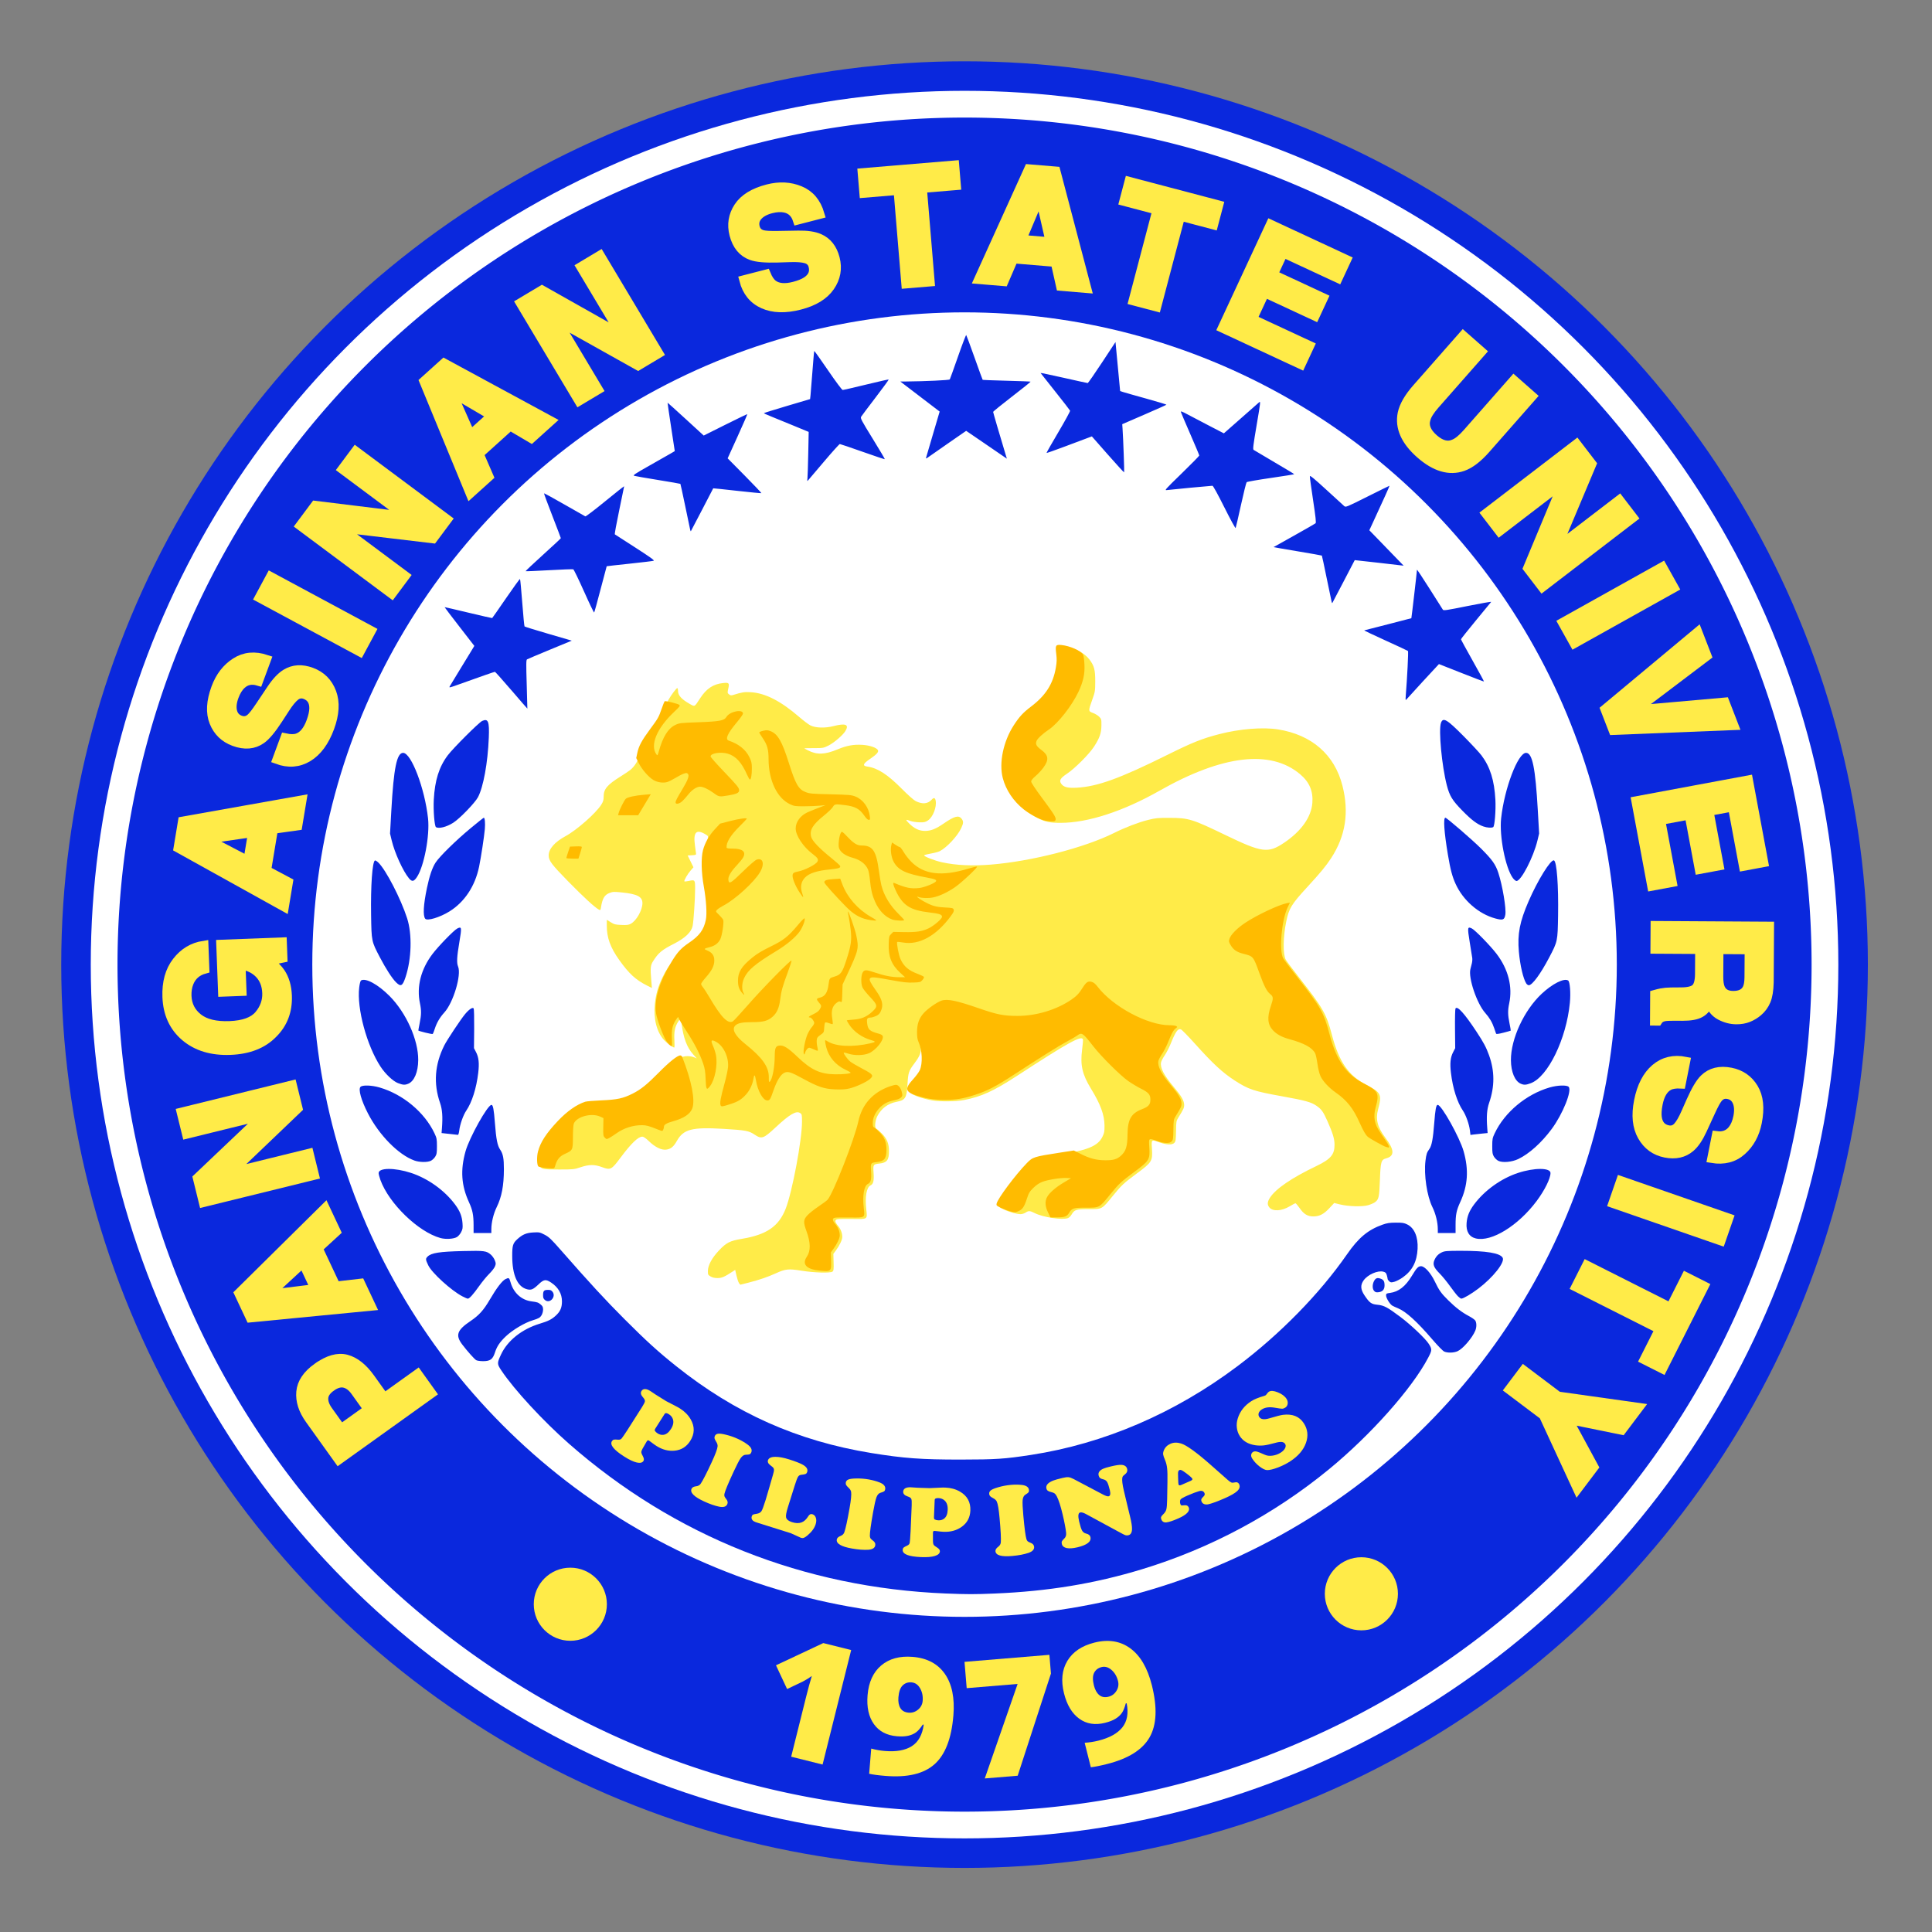
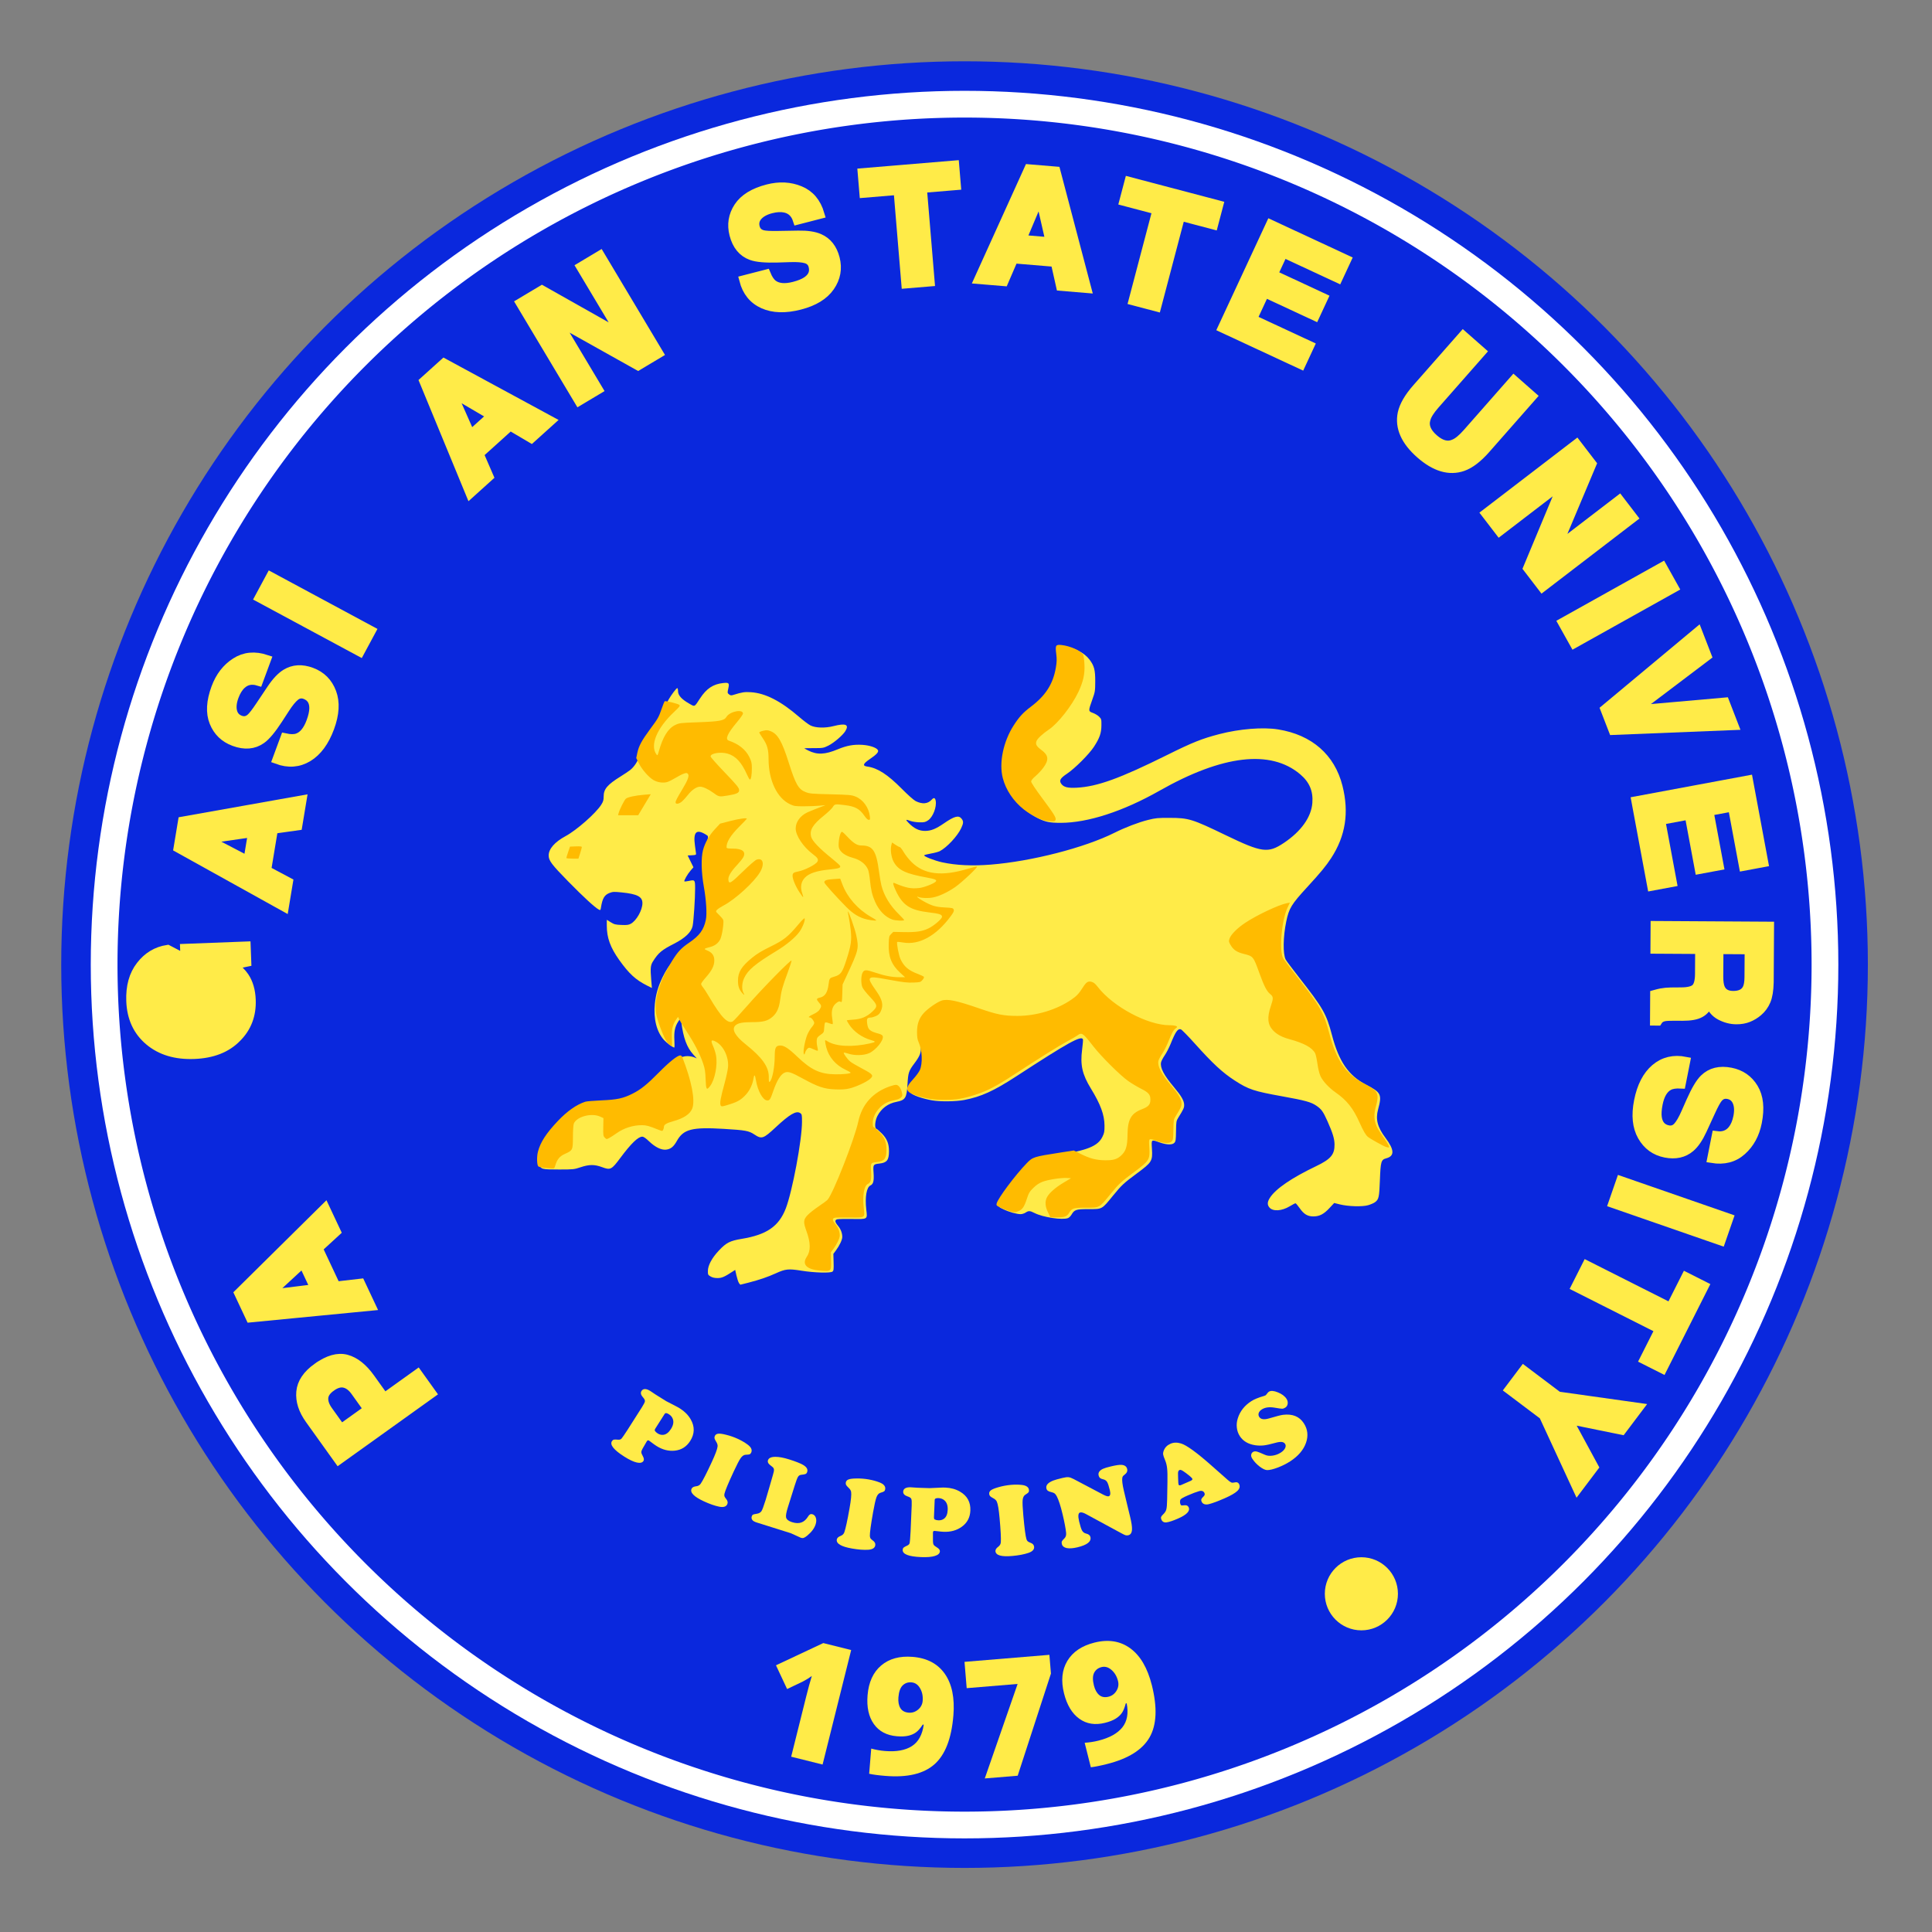
<svg xmlns="http://www.w3.org/2000/svg" xmlns:ns1="http://www.inkscape.org/namespaces/inkscape" xmlns:ns2="http://sodipodi.sourceforge.net/DTD/sodipodi-0.dtd" width="700" height="700" viewBox="0 0 185.208 185.208" version="1.1" id="svg8" ns1:version="1.0.1 (3bc2e813f5, 2020-09-07)" ns2:docname="psulogo.svg">
  <rect x="0" y="0" width="185.208" height="185.208" fill="#808080" stroke="none" />
  <defs id="defs2" />
  <ns2:namedview id="base" pagecolor="#ffffff" bordercolor="#666666" borderopacity="1.0" ns1:pageopacity="0.0" ns1:pageshadow="2" ns1:zoom="0.49497476" ns1:cx="196.36595" ns1:cy="452.44006" ns1:document-units="mm" ns1:current-layer="layer1" ns1:document-rotation="0" showgrid="false" ns1:window-width="1920" ns1:window-height="1009" ns1:window-x="-8" ns1:window-y="-8" ns1:window-maximized="1" units="px" />
  <g ns1:label="Layer 1" ns1:groupmode="layer" id="layer1">
    <circle style="fill:#0a28dd;fill-opacity:1;stroke-width:0.193" id="path833" cx="92.465" cy="92.47" r="86.595" />
    <circle style="fill:#ffffff;stroke-width:0.187" id="circle835" cx="92.465" cy="92.47" r="83.764" />
    <path id="circle837" style="fill:#0a28dd;fill-opacity:1;stroke-width:0.181" d="M 173.665,92.47 A 81.2,81.2 0 0 1 92.465,173.67 81.2,81.2 0 0 1 11.264,92.47 81.2,81.2 0 0 1 92.465,11.27 81.2,81.2 0 0 1 173.665,92.47 Z" />
-     <circle style="fill:#ffffff;fill-opacity:1;stroke-width:0.139" id="circle839" cx="92.465" cy="92.47" r="62.527" />
    <g transform="matrix(2.228,0,0,2.228,-223.727,-225.938)" stroke-width="0.033" id="g847">
      <path d="m 132.21,156.61 c -0.028,-0.04 -0.075,-0.183 -0.106,-0.318 l -0.055,-0.245 -0.088,0.058 c -0.372,0.244 -0.486,0.294 -0.67,0.294 -0.127,0 -0.222,-0.021 -0.302,-0.069 -0.109,-0.064 -0.116,-0.079 -0.115,-0.237 0.002,-0.241 0.173,-0.559 0.47,-0.875 0.321,-0.342 0.478,-0.422 0.987,-0.506 1.075,-0.178 1.595,-0.537 1.893,-1.304 0.283,-0.731 0.699,-2.949 0.699,-3.731 0,-0.309 -0.004,-0.328 -0.082,-0.379 -0.168,-0.11 -0.449,0.055 -1.048,0.613 -0.536,0.499 -0.602,0.521 -0.923,0.308 -0.237,-0.157 -0.377,-0.182 -1.313,-0.239 -1.367,-0.082 -1.735,0.013 -2.019,0.521 -0.14,0.25 -0.265,0.351 -0.464,0.373 -0.204,0.023 -0.469,-0.107 -0.73,-0.357 -0.143,-0.137 -0.236,-0.201 -0.293,-0.201 -0.18,0 -0.482,0.293 -0.944,0.914 -0.377,0.507 -0.425,0.531 -0.781,0.399 -0.332,-0.123 -0.559,-0.122 -0.935,0.004 -0.272,0.091 -0.309,0.095 -0.917,0.095 -0.763,3.4e-4 -0.802,-0.011 -0.836,-0.235 -0.054,-0.356 0.101,-0.811 0.422,-1.243 0.407,-0.548 0.957,-1.054 1.361,-1.252 0.293,-0.143 0.355,-0.155 0.987,-0.182 0.671,-0.029 0.926,-0.084 1.332,-0.288 0.354,-0.177 0.581,-0.361 1.185,-0.957 0.609,-0.601 0.788,-0.721 1.074,-0.721 0.089,0 0.214,0.022 0.279,0.049 l 0.118,0.049 -0.154,-0.171 c -0.274,-0.304 -0.424,-0.71 -0.509,-1.378 l -0.026,-0.2 -0.105,0.159 c -0.146,0.221 -0.191,0.437 -0.169,0.812 0.01,0.171 0.008,0.311 -0.006,0.311 -0.058,0 -0.331,-0.201 -0.444,-0.327 -0.315,-0.351 -0.456,-0.912 -0.39,-1.556 0.042,-0.408 0.137,-0.737 0.326,-1.134 0.279,-0.584 0.669,-1.031 1.24,-1.422 0.136,-0.093 0.304,-0.223 0.373,-0.29 0.154,-0.148 0.306,-0.442 0.359,-0.697 0.053,-0.252 0.022,-0.848 -0.069,-1.341 -0.145,-0.785 -0.149,-1.467 -0.012,-1.983 0.095,-0.358 0.096,-0.34 -0.026,-0.415 -0.407,-0.249 -0.546,-0.111 -0.468,0.465 0.021,0.156 0.042,0.313 0.047,0.35 0.008,0.059 -0.013,0.068 -0.175,0.076 l -0.184,0.01 0.124,0.254 0.124,0.254 -0.123,0.141 c -0.13,0.149 -0.295,0.437 -0.266,0.466 0.009,0.009 0.095,0 0.19,-0.02 0.264,-0.057 0.27,-0.05 0.271,0.326 6.4e-4,0.431 -0.062,1.379 -0.106,1.608 -0.051,0.264 -0.32,0.522 -0.794,0.764 -0.541,0.276 -0.678,0.391 -0.914,0.765 -0.105,0.167 -0.116,0.288 -0.074,0.799 l 0.029,0.344 -0.212,-0.106 c -0.486,-0.244 -0.77,-0.504 -1.193,-1.097 -0.384,-0.538 -0.536,-0.958 -0.536,-1.481 v -0.25 l 0.169,0.105 c 0.149,0.093 0.203,0.107 0.458,0.117 0.238,0.01 0.31,0.001 0.406,-0.051 0.244,-0.134 0.5,-0.587 0.5,-0.887 0,-0.278 -0.221,-0.393 -0.887,-0.461 -0.332,-0.034 -0.387,-0.032 -0.525,0.021 -0.222,0.085 -0.31,0.234 -0.372,0.629 -0.018,0.117 -0.025,0.123 -0.093,0.087 -0.166,-0.087 -0.657,-0.538 -1.316,-1.21 -0.715,-0.729 -0.841,-0.897 -0.841,-1.119 0,-0.28 0.262,-0.579 0.723,-0.828 0.478,-0.257 1.307,-0.986 1.539,-1.354 0.085,-0.134 0.104,-0.2 0.104,-0.352 0,-0.324 0.156,-0.508 0.733,-0.867 0.156,-0.097 0.337,-0.219 0.404,-0.27 0.194,-0.153 0.364,-0.428 0.416,-0.676 0.063,-0.3 0.187,-0.531 0.547,-1.02 0.356,-0.483 0.369,-0.507 0.504,-0.892 0.056,-0.16 0.14,-0.359 0.187,-0.441 0.117,-0.207 0.338,-0.5 0.377,-0.5 0.018,0 0.032,0.06 0.032,0.133 0,0.174 0.149,0.343 0.465,0.525 0.267,0.155 0.231,0.171 0.481,-0.213 0.277,-0.425 0.567,-0.618 0.996,-0.663 0.25,-0.026 0.274,-8e-4 0.221,0.235 -0.041,0.184 -0.04,0.195 0.031,0.252 0.06,0.049 0.093,0.053 0.181,0.026 0.384,-0.12 0.484,-0.135 0.759,-0.118 0.621,0.039 1.285,0.379 2.074,1.06 0.187,0.162 0.408,0.329 0.491,0.37 0.217,0.109 0.627,0.121 0.989,0.029 0.53,-0.136 0.686,-0.069 0.509,0.218 -0.11,0.178 -0.495,0.506 -0.73,0.622 -0.208,0.103 -0.232,0.107 -0.625,0.107 -0.225,0 -0.409,0.004 -0.409,0.008 10e-6,0.004 0.076,0.046 0.168,0.093 0.381,0.193 0.72,0.18 1.268,-0.049 0.391,-0.163 0.689,-0.217 1.066,-0.193 0.314,0.02 0.609,0.121 0.665,0.226 0.043,0.08 -0.051,0.185 -0.351,0.389 -0.292,0.199 -0.323,0.289 -0.106,0.319 0.444,0.061 0.87,0.336 1.488,0.959 0.259,0.262 0.513,0.487 0.594,0.527 0.287,0.143 0.523,0.122 0.689,-0.061 0.091,-0.101 0.147,-0.086 0.172,0.044 0.051,0.271 -0.119,0.707 -0.328,0.846 -0.117,0.078 -0.166,0.089 -0.371,0.085 -0.13,-0.003 -0.301,-0.029 -0.382,-0.058 -0.22,-0.081 -0.231,-0.067 -0.074,0.093 0.23,0.234 0.445,0.336 0.703,0.334 0.252,-0.002 0.457,-0.084 0.806,-0.324 0.453,-0.312 0.634,-0.36 0.759,-0.203 0.089,0.114 0.087,0.19 -0.015,0.408 -0.158,0.34 -0.618,0.834 -0.923,0.991 -0.057,0.029 -0.224,0.075 -0.372,0.1 -0.148,0.026 -0.281,0.06 -0.297,0.075 -0.042,0.042 0.437,0.231 0.771,0.304 0.599,0.13 1.291,0.163 2.093,0.099 1.758,-0.141 4.029,-0.724 5.313,-1.365 0.472,-0.236 1.038,-0.453 1.45,-0.556 0.33,-0.083 0.423,-0.092 0.933,-0.09 0.82,0.002 0.967,0.047 2.417,0.747 1.554,0.75 1.818,0.785 2.499,0.33 0.744,-0.498 1.178,-1.107 1.225,-1.721 0.039,-0.508 -0.127,-0.897 -0.527,-1.234 -1.268,-1.07 -3.339,-0.828 -6.048,0.709 -1.568,0.889 -3.085,1.382 -4.253,1.383 -0.468,3.4e-4 -0.66,-0.039 -0.982,-0.2 -0.703,-0.353 -1.224,-0.971 -1.403,-1.666 -0.169,-0.654 0.022,-1.573 0.47,-2.267 0.241,-0.373 0.402,-0.547 0.743,-0.806 0.634,-0.48 0.951,-0.978 1.071,-1.681 0.041,-0.243 0.045,-0.359 0.017,-0.583 -0.047,-0.378 -0.028,-0.411 0.217,-0.388 0.433,0.041 0.884,0.271 1.106,0.566 0.203,0.27 0.249,0.446 0.247,0.941 -0.002,0.415 -0.007,0.448 -0.127,0.783 -0.175,0.488 -0.174,0.499 0.027,0.572 0.091,0.033 0.211,0.105 0.267,0.161 0.097,0.097 0.101,0.113 0.099,0.376 -0.003,0.331 -0.076,0.54 -0.319,0.915 -0.208,0.321 -0.82,0.934 -1.161,1.162 -0.295,0.198 -0.35,0.297 -0.245,0.439 0.105,0.142 0.276,0.184 0.662,0.164 0.891,-0.048 1.851,-0.395 3.901,-1.413 1.079,-0.536 1.486,-0.698 2.232,-0.892 0.876,-0.228 1.88,-0.308 2.533,-0.203 1.452,0.234 2.429,1.089 2.767,2.42 0.293,1.155 0.135,2.166 -0.486,3.118 -0.223,0.341 -0.445,0.611 -1.031,1.249 -0.68,0.741 -0.781,0.906 -0.9,1.476 -0.138,0.662 -0.149,1.404 -0.023,1.643 0.028,0.054 0.28,0.39 0.56,0.748 1.056,1.349 1.188,1.581 1.429,2.496 0.3,1.143 0.711,1.742 1.463,2.133 0.657,0.341 0.695,0.42 0.521,1.071 -0.113,0.423 -0.025,0.763 0.317,1.217 0.389,0.518 0.4,0.785 0.035,0.883 -0.221,0.06 -0.243,0.136 -0.273,0.941 -0.028,0.746 -0.047,0.83 -0.22,0.954 -0.051,0.036 -0.181,0.092 -0.289,0.123 -0.248,0.072 -0.854,0.054 -1.213,-0.035 l -0.244,-0.061 -0.206,0.221 c -0.243,0.261 -0.427,0.356 -0.689,0.357 -0.251,3.3e-4 -0.411,-0.096 -0.593,-0.358 -0.08,-0.114 -0.16,-0.208 -0.178,-0.208 -0.018,0 -0.131,0.059 -0.251,0.132 -0.339,0.204 -0.719,0.227 -0.869,0.052 -0.1,-0.117 -0.095,-0.24 0.019,-0.419 0.245,-0.385 0.932,-0.855 1.989,-1.361 0.631,-0.302 0.798,-0.5 0.792,-0.937 -0.003,-0.248 -0.077,-0.488 -0.307,-1.005 -0.18,-0.403 -0.256,-0.51 -0.469,-0.656 -0.233,-0.16 -0.478,-0.228 -1.483,-0.409 -1.212,-0.218 -1.444,-0.295 -2.036,-0.679 -0.528,-0.343 -0.935,-0.719 -1.717,-1.59 -0.291,-0.324 -0.561,-0.599 -0.599,-0.611 -0.131,-0.042 -0.227,0.094 -0.442,0.627 -0.065,0.161 -0.179,0.383 -0.255,0.493 -0.075,0.11 -0.145,0.245 -0.156,0.299 -0.047,0.234 0.119,0.551 0.566,1.082 0.306,0.364 0.426,0.572 0.428,0.747 0.002,0.128 -0.025,0.186 -0.25,0.548 -0.089,0.144 -0.094,0.173 -0.1,0.583 -0.005,0.372 -0.015,0.441 -0.07,0.502 -0.088,0.097 -0.324,0.092 -0.626,-0.013 -0.38,-0.133 -0.365,-0.145 -0.34,0.276 0.032,0.524 5.4e-4,0.575 -0.654,1.059 -0.559,0.414 -0.656,0.504 -1.022,0.954 -0.486,0.596 -0.454,0.578 -1.046,0.578 -0.544,0 -0.612,0.022 -0.739,0.238 -0.038,0.064 -0.105,0.131 -0.15,0.148 -0.245,0.093 -1.075,-0.033 -1.442,-0.219 -0.199,-0.101 -0.254,-0.103 -0.384,-0.017 -0.055,0.036 -0.15,0.066 -0.212,0.067 -0.165,3.3e-4 -0.493,-0.091 -0.733,-0.206 -0.196,-0.093 -0.21,-0.107 -0.19,-0.189 0.053,-0.219 0.786,-1.204 1.279,-1.718 0.265,-0.277 0.307,-0.291 1.255,-0.437 1.26,-0.194 1.711,-0.378 1.907,-0.778 0.081,-0.165 0.092,-0.225 0.09,-0.488 -0.004,-0.46 -0.171,-0.913 -0.583,-1.585 -0.375,-0.611 -0.467,-1.018 -0.38,-1.681 0.029,-0.218 0.044,-0.416 0.035,-0.44 -0.068,-0.177 -0.634,0.137 -2.852,1.581 -0.988,0.643 -1.528,0.889 -2.258,1.029 -0.357,0.068 -1.031,0.076 -1.376,0.016 -0.419,-0.073 -0.859,-0.227 -0.922,-0.323 -0.086,-0.132 -0.017,-0.294 0.253,-0.59 0.262,-0.288 0.336,-0.464 0.335,-0.805 -5.7e-4,-0.202 -0.072,-0.609 -0.123,-0.7 -0.016,-0.028 -0.027,0.037 -0.027,0.158 0,0.229 -0.06,0.373 -0.281,0.667 -0.244,0.325 -0.27,0.404 -0.297,0.898 -0.033,0.59 -0.093,0.686 -0.473,0.758 -0.366,0.069 -0.656,0.285 -0.825,0.615 -0.102,0.199 -0.126,0.519 -0.041,0.545 0.028,0.008 0.134,0.101 0.237,0.205 0.222,0.226 0.307,0.438 0.305,0.767 -0.002,0.376 -0.09,0.488 -0.413,0.524 -0.267,0.03 -0.275,0.042 -0.25,0.396 0.024,0.348 -0.01,0.487 -0.133,0.544 -0.169,0.077 -0.243,0.498 -0.181,1.036 0.05,0.434 0.075,0.418 -0.612,0.408 -0.301,-0.004 -0.586,0.002 -0.634,0.013 -0.119,0.03 -0.11,0.113 0.029,0.28 0.12,0.144 0.184,0.313 0.184,0.485 0,0.118 -0.122,0.374 -0.275,0.578 l -0.108,0.145 0.01,0.358 c 0.009,0.306 0.002,0.365 -0.047,0.405 -0.085,0.07 -0.781,0.051 -1.335,-0.038 -0.56,-0.09 -0.688,-0.077 -1.105,0.113 -0.355,0.161 -0.683,0.273 -1.184,0.404 -0.18,0.047 -0.333,0.085 -0.34,0.085 -0.006,0 -0.035,-0.033 -0.063,-0.073 z" fill="#fff548" id="path843" style="fill:#ffeb48;fill-opacity:1" />
      <path d="m 135.7,156.08 c -0.588,-0.055 -0.791,-0.271 -0.568,-0.6 0.17,-0.25 0.164,-0.606 -0.018,-1.105 -0.139,-0.381 -0.132,-0.487 0.044,-0.678 0.078,-0.085 0.292,-0.255 0.475,-0.378 0.183,-0.123 0.359,-0.253 0.391,-0.289 0.241,-0.27 1.158,-2.604 1.322,-3.366 0.16,-0.743 0.628,-1.262 1.365,-1.516 0.1,-0.034 0.214,-0.063 0.254,-0.063 0.104,0 0.206,0.125 0.252,0.309 0.035,0.141 0.033,0.167 -0.02,0.225 -0.033,0.036 -0.113,0.08 -0.179,0.097 -0.066,0.017 -0.191,0.049 -0.278,0.071 -0.404,0.101 -0.767,0.537 -0.772,0.928 -0.002,0.133 0.011,0.185 0.048,0.196 0.028,0.008 0.134,0.101 0.237,0.205 0.222,0.226 0.307,0.438 0.305,0.767 -0.002,0.376 -0.09,0.488 -0.413,0.524 -0.267,0.03 -0.275,0.042 -0.25,0.396 0.025,0.348 -0.01,0.487 -0.133,0.544 -0.169,0.077 -0.243,0.498 -0.181,1.036 0.05,0.434 0.075,0.418 -0.612,0.408 -0.301,-0.004 -0.586,0.002 -0.634,0.013 -0.119,0.03 -0.11,0.113 0.029,0.28 0.12,0.144 0.184,0.313 0.184,0.485 0,0.118 -0.122,0.374 -0.275,0.578 l -0.108,0.145 0.01,0.358 c 0.013,0.463 -4e-5,0.475 -0.477,0.43 z m 9.811,-2.502 c -0.125,-0.245 -0.142,-0.476 -0.047,-0.656 0.097,-0.184 0.365,-0.42 0.712,-0.627 l 0.323,-0.192 -0.186,-0.01 c -0.255,-0.013 -0.805,0.073 -1.046,0.165 -0.139,0.053 -0.257,0.132 -0.388,0.26 -0.164,0.161 -0.199,0.22 -0.28,0.468 -0.114,0.349 -0.187,0.458 -0.365,0.536 -0.129,0.057 -0.151,0.058 -0.336,0.01 -0.109,-0.028 -0.293,-0.097 -0.41,-0.152 -0.196,-0.093 -0.21,-0.107 -0.19,-0.189 0.054,-0.223 0.799,-1.221 1.291,-1.729 0.265,-0.274 0.296,-0.283 1.453,-0.463 l 0.576,-0.089 0.307,0.153 c 0.389,0.194 0.662,0.264 1.04,0.268 0.344,0.004 0.505,-0.041 0.671,-0.187 0.224,-0.197 0.288,-0.398 0.294,-0.925 0.007,-0.648 0.155,-0.906 0.619,-1.084 0.285,-0.109 0.365,-0.201 0.365,-0.416 0,-0.214 -0.08,-0.306 -0.412,-0.472 -0.149,-0.075 -0.391,-0.22 -0.538,-0.322 -0.335,-0.233 -1.158,-1.05 -1.5,-1.489 -0.461,-0.592 -0.501,-0.619 -0.696,-0.473 -0.057,0.042 -0.253,0.157 -0.436,0.254 -0.331,0.175 -1.133,0.677 -2.314,1.447 -0.752,0.49 -1.126,0.683 -1.65,0.852 -0.516,0.167 -0.807,0.215 -1.303,0.216 -0.463,9.3e-4 -0.776,-0.047 -1.209,-0.184 -0.495,-0.157 -0.525,-0.298 -0.149,-0.707 0.12,-0.131 0.248,-0.305 0.285,-0.388 0.129,-0.29 0.105,-0.86 -0.05,-1.2 -0.051,-0.113 -0.068,-0.219 -0.069,-0.433 -4.3e-4,-0.353 0.085,-0.597 0.289,-0.823 0.171,-0.19 0.565,-0.466 0.762,-0.534 0.252,-0.087 0.651,-0.004 1.645,0.341 0.741,0.257 1.039,0.316 1.62,0.316 0.817,0 1.682,-0.261 2.326,-0.701 0.223,-0.153 0.323,-0.258 0.481,-0.507 0.158,-0.25 0.235,-0.301 0.392,-0.257 0.087,0.024 0.16,0.085 0.262,0.218 0.659,0.854 2.145,1.648 3.086,1.648 0.119,0 0.246,0.016 0.283,0.035 0.064,0.034 0.064,0.037 -0.02,0.103 -0.1,0.078 -0.165,0.198 -0.329,0.604 -0.065,0.161 -0.179,0.383 -0.255,0.493 -0.075,0.11 -0.145,0.245 -0.156,0.299 -0.047,0.234 0.119,0.551 0.566,1.082 0.306,0.364 0.426,0.572 0.428,0.747 0.002,0.128 -0.025,0.186 -0.25,0.548 -0.089,0.144 -0.094,0.173 -0.1,0.583 -0.005,0.372 -0.015,0.441 -0.07,0.502 -0.088,0.097 -0.324,0.092 -0.626,-0.013 -0.38,-0.133 -0.365,-0.145 -0.34,0.276 0.032,0.524 5.3e-4,0.575 -0.654,1.059 -0.559,0.414 -0.656,0.504 -1.022,0.954 -0.486,0.596 -0.454,0.578 -1.046,0.578 -0.54,0 -0.612,0.022 -0.735,0.231 -0.089,0.15 -0.188,0.186 -0.515,0.186 h -0.281 z m -21.705,-1.925 c -0.107,-0.014 -0.209,-0.04 -0.228,-0.058 -0.063,-0.063 -0.072,-0.416 -0.016,-0.633 0.104,-0.405 0.352,-0.787 0.854,-1.319 0.4,-0.423 0.808,-0.71 1.182,-0.831 0.056,-0.018 0.372,-0.045 0.702,-0.059 0.672,-0.029 0.926,-0.084 1.332,-0.288 0.355,-0.178 0.622,-0.392 1.135,-0.913 0.449,-0.455 0.796,-0.732 0.918,-0.732 0.032,0 0.068,0.026 0.081,0.058 0.405,1.021 0.571,1.87 0.436,2.223 -0.093,0.243 -0.361,0.422 -0.821,0.55 -0.287,0.08 -0.398,0.146 -0.398,0.238 0,0.037 -0.015,0.097 -0.034,0.132 -0.034,0.063 -0.037,0.063 -0.208,-0.006 -0.396,-0.16 -0.516,-0.193 -0.695,-0.194 -0.393,-0.002 -0.785,0.122 -1.108,0.352 -0.113,0.08 -0.254,0.172 -0.315,0.203 -0.106,0.055 -0.111,0.055 -0.183,-0.017 -0.069,-0.069 -0.074,-0.101 -0.067,-0.459 l 0.007,-0.384 -0.141,-0.064 c -0.372,-0.169 -1.005,-0.002 -1.133,0.298 -0.021,0.049 -0.038,0.297 -0.039,0.574 -0.002,0.57 -0.007,0.58 -0.342,0.731 -0.226,0.102 -0.339,0.236 -0.413,0.489 -0.04,0.138 -0.045,0.142 -0.178,0.137 -0.075,-0.002 -0.224,-0.016 -0.331,-0.029 z m 36.237,-0.899 c -0.105,-0.032 -0.68,-0.352 -0.772,-0.431 -0.095,-0.08 -0.195,-0.253 -0.352,-0.603 -0.279,-0.626 -0.55,-0.968 -1.036,-1.307 -0.288,-0.201 -0.552,-0.486 -0.651,-0.702 -0.048,-0.104 -0.101,-0.321 -0.131,-0.534 -0.028,-0.197 -0.072,-0.399 -0.098,-0.449 -0.128,-0.245 -0.473,-0.434 -1.103,-0.606 -0.335,-0.091 -0.551,-0.209 -0.717,-0.388 -0.228,-0.247 -0.253,-0.553 -0.085,-1.044 0.114,-0.334 0.11,-0.399 -0.033,-0.513 -0.143,-0.114 -0.261,-0.343 -0.462,-0.9 -0.262,-0.724 -0.261,-0.723 -0.683,-0.829 -0.289,-0.072 -0.435,-0.172 -0.556,-0.379 -0.08,-0.136 -0.083,-0.159 -0.046,-0.273 0.059,-0.179 0.335,-0.456 0.681,-0.685 0.509,-0.337 1.448,-0.778 1.792,-0.842 l 0.125,-0.023 -0.1,0.213 c -0.258,0.55 -0.37,1.839 -0.19,2.18 0.028,0.054 0.28,0.39 0.56,0.748 1.056,1.349 1.188,1.581 1.429,2.496 0.3,1.143 0.711,1.742 1.463,2.133 0.653,0.339 0.696,0.425 0.525,1.053 -0.106,0.39 -0.051,0.697 0.187,1.05 0.078,0.116 0.198,0.293 0.267,0.394 0.118,0.174 0.156,0.277 0.1,0.271 -0.014,-0.002 -0.066,-0.015 -0.115,-0.03 z m -28.621,-1.792 c -0.043,-0.081 9.4e-4,-0.329 0.165,-0.923 0.076,-0.276 0.146,-0.602 0.155,-0.724 0.033,-0.432 -0.2,-0.914 -0.523,-1.085 -0.204,-0.108 -0.235,-0.062 -0.123,0.185 0.049,0.109 0.106,0.286 0.126,0.393 0.078,0.416 -0.044,1.054 -0.253,1.329 -0.151,0.198 -0.175,0.162 -0.192,-0.293 -0.012,-0.329 -0.033,-0.46 -0.106,-0.675 -0.139,-0.412 -0.386,-0.888 -0.723,-1.4 -0.169,-0.257 -0.317,-0.503 -0.329,-0.547 -0.021,-0.076 -0.027,-0.073 -0.126,0.076 -0.145,0.218 -0.189,0.435 -0.167,0.81 0.01,0.171 0.008,0.311 -0.005,0.311 -0.058,0 -0.172,-0.111 -0.25,-0.244 -0.144,-0.245 -0.385,-0.904 -0.425,-1.159 -0.094,-0.604 0.142,-1.38 0.686,-2.26 0.243,-0.393 0.394,-0.555 0.729,-0.782 0.451,-0.306 0.635,-0.557 0.725,-0.987 0.054,-0.257 0.017,-0.85 -0.087,-1.433 -0.109,-0.605 -0.123,-1.236 -0.035,-1.567 0.085,-0.32 0.269,-0.643 0.516,-0.906 l 0.219,-0.234 0.433,-0.112 c 0.382,-0.099 0.717,-0.145 0.717,-0.099 0,0.009 -0.147,0.162 -0.326,0.342 -0.383,0.382 -0.564,0.683 -0.544,0.901 0.003,0.029 0.079,0.042 0.257,0.042 0.424,0 0.585,0.13 0.461,0.371 -0.032,0.062 -0.152,0.212 -0.267,0.335 -0.269,0.286 -0.389,0.489 -0.375,0.634 0.02,0.206 0.1,0.161 0.62,-0.348 0.28,-0.274 0.535,-0.496 0.595,-0.516 0.28,-0.097 0.355,0.187 0.144,0.543 -0.255,0.429 -1.058,1.162 -1.566,1.43 -0.12,0.063 -0.247,0.146 -0.282,0.185 -0.063,0.07 -0.062,0.071 0.092,0.221 0.085,0.083 0.164,0.18 0.176,0.215 0.036,0.114 -0.049,0.672 -0.127,0.83 -0.083,0.168 -0.233,0.283 -0.437,0.335 -0.273,0.069 -0.286,0.084 -0.128,0.148 0.214,0.087 0.308,0.218 0.308,0.43 0,0.227 -0.105,0.437 -0.366,0.731 -0.111,0.125 -0.201,0.25 -0.201,0.279 0,0.029 0.037,0.096 0.082,0.149 0.045,0.053 0.167,0.243 0.272,0.421 0.506,0.862 0.792,1.159 1.008,1.043 0.038,-0.02 0.326,-0.333 0.642,-0.695 0.623,-0.715 1.865,-1.98 1.885,-1.921 0.007,0.02 -0.068,0.253 -0.166,0.517 -0.218,0.584 -0.277,0.798 -0.321,1.155 -0.044,0.36 -0.141,0.578 -0.328,0.743 -0.205,0.18 -0.399,0.232 -0.872,0.232 -0.425,3.3e-4 -0.614,0.037 -0.727,0.142 -0.172,0.159 -0.019,0.446 0.425,0.799 0.734,0.585 1.016,0.982 1.012,1.429 -0.002,0.185 0.006,0.223 0.041,0.194 0.109,-0.091 0.212,-0.616 0.214,-1.097 0.001,-0.358 0.042,-0.446 0.211,-0.46 0.178,-0.015 0.372,0.108 0.765,0.485 0.589,0.564 0.982,0.746 1.624,0.753 0.356,0.004 0.667,-0.029 0.666,-0.071 -3.7e-4,-0.013 -0.103,-0.071 -0.228,-0.13 -0.415,-0.195 -0.712,-0.542 -0.82,-0.959 -0.028,-0.109 -0.051,-0.227 -0.051,-0.261 0,-0.06 0.004,-0.06 0.108,0.004 0.368,0.225 1.074,0.257 1.837,0.084 0.248,-0.056 0.251,-0.078 0.022,-0.143 -0.376,-0.107 -0.739,-0.366 -0.93,-0.663 -0.057,-0.089 -0.104,-0.17 -0.104,-0.179 0,-0.01 0.126,-0.025 0.28,-0.035 0.344,-0.021 0.58,-0.121 0.819,-0.344 0.242,-0.227 0.234,-0.28 -0.103,-0.637 -0.149,-0.158 -0.294,-0.341 -0.322,-0.407 -0.068,-0.159 -0.065,-0.494 0.005,-0.63 0.071,-0.137 0.149,-0.138 0.536,-0.007 0.404,0.137 0.733,0.2 1.037,0.2 h 0.256 l -0.214,-0.196 c -0.369,-0.338 -0.509,-0.693 -0.49,-1.239 0.011,-0.31 0.017,-0.336 0.104,-0.423 l 0.093,-0.092 0.456,0.009 c 0.532,0.01 0.783,-0.028 1.058,-0.159 0.235,-0.112 0.583,-0.411 0.583,-0.501 0,-0.098 -0.11,-0.135 -0.546,-0.186 -0.827,-0.096 -1.145,-0.302 -1.442,-0.936 -0.118,-0.251 -0.141,-0.363 -0.071,-0.333 0.514,0.217 0.721,0.258 1.085,0.217 0.205,-0.023 0.637,-0.193 0.707,-0.278 0.056,-0.067 -0.029,-0.107 -0.351,-0.165 -0.941,-0.168 -1.265,-0.32 -1.464,-0.687 -0.104,-0.191 -0.149,-0.526 -0.097,-0.721 l 0.029,-0.107 0.147,0.099 c 0.081,0.054 0.165,0.099 0.187,0.099 0.022,0 0.098,0.098 0.168,0.217 0.07,0.12 0.218,0.308 0.329,0.419 0.547,0.547 1.305,0.639 2.444,0.294 0.188,-0.057 0.358,-0.098 0.378,-0.091 0.057,0.019 -0.657,0.689 -0.946,0.888 -0.325,0.223 -0.679,0.388 -0.95,0.441 -0.203,0.04 -0.491,0.03 -0.621,-0.021 -0.136,-0.054 -0.011,0.054 0.2,0.173 0.373,0.208 0.531,0.256 0.926,0.277 0.335,0.018 0.365,0.025 0.39,0.093 0.022,0.059 -0.004,0.116 -0.127,0.283 -0.62,0.844 -1.356,1.251 -2.047,1.133 -0.131,-0.022 -0.246,-0.033 -0.255,-0.024 -0.037,0.037 0.064,0.571 0.138,0.733 0.15,0.327 0.347,0.494 0.765,0.649 0.129,0.048 0.241,0.104 0.248,0.125 0.007,0.021 -0.024,0.081 -0.069,0.133 -0.078,0.09 -0.098,0.096 -0.395,0.107 -0.251,0.009 -0.439,-0.012 -0.958,-0.108 -0.711,-0.132 -0.842,-0.142 -0.9,-0.072 -0.048,0.057 0.016,0.186 0.264,0.536 0.268,0.378 0.322,0.611 0.201,0.876 -0.05,0.109 -0.099,0.158 -0.208,0.208 -0.079,0.036 -0.18,0.065 -0.226,0.066 -0.152,0.002 -0.179,0.043 -0.156,0.238 0.034,0.285 0.107,0.351 0.512,0.459 0.086,0.023 0.147,0.062 0.16,0.101 0.055,0.173 -0.294,0.607 -0.593,0.737 -0.225,0.098 -0.626,0.106 -0.884,0.018 -0.097,-0.033 -0.186,-0.052 -0.197,-0.041 -0.029,0.029 0.157,0.284 0.279,0.384 0.058,0.048 0.291,0.184 0.517,0.303 0.468,0.247 0.503,0.297 0.321,0.451 -0.154,0.131 -0.607,0.338 -0.88,0.401 -0.168,0.04 -0.332,0.05 -0.613,0.039 -0.466,-0.018 -0.733,-0.107 -1.369,-0.455 -0.534,-0.293 -0.66,-0.333 -0.815,-0.259 -0.16,0.076 -0.322,0.34 -0.465,0.754 -0.135,0.392 -0.162,0.436 -0.268,0.436 -0.184,0 -0.411,-0.403 -0.488,-0.866 -0.042,-0.253 -0.075,-0.274 -0.108,-0.068 -0.039,0.246 -0.156,0.496 -0.312,0.67 -0.194,0.216 -0.344,0.311 -0.65,0.411 -0.378,0.124 -0.419,0.129 -0.454,0.062 z m 3.577,-2.221 c -0.039,-0.093 0.065,-0.623 0.165,-0.84 0.048,-0.104 0.131,-0.24 0.186,-0.303 0.055,-0.063 0.1,-0.141 0.1,-0.175 0,-0.079 -0.124,-0.237 -0.186,-0.237 -0.098,0 -0.041,-0.053 0.155,-0.144 0.132,-0.062 0.224,-0.13 0.266,-0.2 0.086,-0.141 0.083,-0.167 -0.037,-0.304 -0.115,-0.131 -0.108,-0.171 0.037,-0.202 0.225,-0.049 0.337,-0.215 0.381,-0.566 0.034,-0.27 0.041,-0.279 0.244,-0.338 0.282,-0.082 0.347,-0.172 0.524,-0.72 0.203,-0.63 0.234,-0.85 0.185,-1.292 -0.022,-0.193 -0.06,-0.448 -0.085,-0.567 -0.025,-0.119 -0.041,-0.221 -0.036,-0.226 0.029,-0.029 0.304,0.753 0.36,1.023 0.119,0.574 0.107,0.62 -0.411,1.736 l -0.178,0.383 -0.012,0.39 c -0.011,0.363 -0.017,0.387 -0.071,0.353 -0.047,-0.029 -0.081,-0.021 -0.163,0.037 -0.192,0.137 -0.253,0.344 -0.198,0.679 0.02,0.124 0.029,0.233 0.019,0.243 -0.01,0.01 -0.08,-0.008 -0.157,-0.038 -0.081,-0.032 -0.152,-0.043 -0.169,-0.026 -0.016,0.016 -0.034,0.118 -0.04,0.227 -0.01,0.192 -0.014,0.2 -0.16,0.303 -0.128,0.089 -0.152,0.124 -0.161,0.234 -0.006,0.071 0.006,0.195 0.026,0.277 0.021,0.081 0.029,0.156 0.018,0.167 -0.01,0.01 -0.086,-0.014 -0.169,-0.054 -0.083,-0.04 -0.17,-0.073 -0.194,-0.073 -0.062,0 -0.153,0.109 -0.185,0.221 -0.024,0.084 -0.03,0.088 -0.053,0.033 z m -2.639,-2.596 c -0.14,-0.153 -0.191,-0.299 -0.191,-0.542 3.4e-4,-0.369 0.153,-0.616 0.615,-0.991 0.208,-0.169 0.419,-0.296 0.79,-0.477 0.566,-0.276 0.758,-0.428 1.198,-0.956 0.134,-0.16 0.252,-0.276 0.263,-0.258 0.039,0.064 -0.083,0.387 -0.218,0.575 -0.177,0.247 -0.557,0.565 -0.993,0.829 -0.912,0.554 -1.228,0.818 -1.391,1.168 -0.096,0.206 -0.11,0.478 -0.032,0.628 0.061,0.118 0.051,0.124 -0.041,0.023 z m 5.366,-3.175 c -0.323,-0.07 -0.592,-0.231 -0.892,-0.533 -0.445,-0.449 -0.95,-1.013 -0.95,-1.062 0,-0.088 0.091,-0.121 0.387,-0.141 l 0.297,-0.02 0.096,0.253 c 0.207,0.548 0.657,1.063 1.206,1.38 0.279,0.161 0.291,0.172 0.182,0.171 -0.064,-10e-4 -0.21,-0.022 -0.325,-0.047 z m 1.081,0.002 c -0.307,-0.11 -0.57,-0.382 -0.74,-0.766 -0.122,-0.277 -0.18,-0.518 -0.218,-0.914 -0.018,-0.19 -0.056,-0.4 -0.084,-0.467 -0.099,-0.238 -0.333,-0.42 -0.647,-0.505 -0.33,-0.089 -0.541,-0.238 -0.603,-0.426 -0.044,-0.133 0.014,-0.565 0.089,-0.666 0.04,-0.053 0.062,-0.038 0.254,0.164 0.286,0.303 0.431,0.394 0.623,0.395 0.489,6e-4 0.636,0.218 0.755,1.117 0.029,0.22 0.076,0.489 0.103,0.598 0.114,0.449 0.367,0.866 0.759,1.251 0.121,0.119 0.22,0.227 0.22,0.242 0,0.043 -0.374,0.026 -0.51,-0.022 z m -3.989,-1.167 c -0.172,-0.264 -0.299,-0.565 -0.3,-0.709 -8.6e-4,-0.118 0.043,-0.153 0.233,-0.188 0.278,-0.051 0.769,-0.301 0.836,-0.426 0.053,-0.099 0.012,-0.166 -0.205,-0.329 -0.407,-0.307 -0.73,-0.792 -0.73,-1.098 0,-0.276 0.194,-0.546 0.497,-0.69 0.064,-0.03 0.267,-0.113 0.451,-0.184 l 0.335,-0.129 -0.267,0.024 c -0.147,0.013 -0.447,0.025 -0.667,0.025 -0.366,0.001 -0.416,-0.007 -0.591,-0.088 -0.56,-0.262 -0.924,-1.028 -0.925,-1.946 -5.4e-4,-0.415 -0.056,-0.612 -0.252,-0.898 -0.082,-0.12 -0.149,-0.231 -0.149,-0.247 0,-0.016 0.076,-0.048 0.169,-0.07 0.144,-0.035 0.19,-0.032 0.315,0.015 0.31,0.118 0.495,0.437 0.784,1.352 0.296,0.936 0.419,1.151 0.727,1.271 0.171,0.067 0.27,0.076 1.072,0.095 0.803,0.02 0.9,0.028 1.072,0.096 0.323,0.127 0.574,0.47 0.619,0.846 0.017,0.142 0.012,0.158 -0.047,0.158 -0.042,0 -0.11,-0.064 -0.187,-0.177 -0.204,-0.297 -0.395,-0.401 -0.832,-0.456 -0.427,-0.054 -0.45,-0.05 -0.527,0.081 -0.037,0.063 -0.21,0.229 -0.384,0.369 -0.484,0.389 -0.625,0.626 -0.546,0.917 0.047,0.176 0.356,0.498 0.887,0.925 0.186,0.149 0.346,0.294 0.356,0.321 0.032,0.085 -0.048,0.113 -0.421,0.151 -0.589,0.059 -0.912,0.165 -1.096,0.359 -0.166,0.176 -0.204,0.412 -0.11,0.679 0.028,0.079 0.045,0.148 0.038,0.155 -0.007,0.007 -0.076,-0.085 -0.154,-0.204 z m -10.034,-1.479 c 0,-0.015 0.035,-0.131 0.078,-0.258 l 0.078,-0.232 0.255,-0.01 c 0.184,-0.007 0.255,0.002 0.255,0.031 0,0.022 -0.033,0.143 -0.073,0.268 l -0.073,0.227 h -0.26 c -0.143,0 -0.26,-0.012 -0.26,-0.027 z m 20.6,-1.609 c -0.214,-0.041 -0.649,-0.269 -0.919,-0.482 -0.445,-0.35 -0.771,-0.839 -0.903,-1.349 -0.169,-0.654 0.022,-1.573 0.47,-2.267 0.241,-0.373 0.401,-0.547 0.743,-0.806 0.634,-0.48 0.951,-0.978 1.071,-1.681 0.041,-0.243 0.045,-0.359 0.017,-0.583 -0.047,-0.377 -0.028,-0.411 0.217,-0.388 0.372,0.035 0.861,0.254 0.94,0.423 0.022,0.047 0.048,0.236 0.056,0.42 0.02,0.407 -0.052,0.732 -0.258,1.171 -0.277,0.591 -0.873,1.353 -1.265,1.618 -0.269,0.181 -0.492,0.386 -0.536,0.492 -0.059,0.142 -0.011,0.231 0.21,0.395 0.308,0.227 0.328,0.423 0.078,0.763 -0.079,0.107 -0.228,0.268 -0.332,0.356 -0.128,0.109 -0.189,0.186 -0.189,0.238 0,0.046 0.178,0.316 0.45,0.682 0.533,0.716 0.63,0.872 0.6,0.965 -0.017,0.055 -0.048,0.067 -0.161,0.064 -0.077,-0.002 -0.207,-0.017 -0.289,-0.032 z m -18.352,-0.319 c 0.037,-0.148 0.244,-0.562 0.312,-0.623 0.075,-0.068 0.414,-0.141 0.798,-0.172 l 0.275,-0.022 -0.542,0.905 h -0.865 z m 2.452,-0.463 c 0,-0.066 0.063,-0.188 0.301,-0.583 0.233,-0.386 0.3,-0.578 0.227,-0.65 -0.043,-0.043 -0.067,-0.043 -0.182,-0.003 -0.073,0.026 -0.23,0.106 -0.348,0.179 -0.119,0.073 -0.274,0.151 -0.345,0.175 -0.173,0.057 -0.425,0.024 -0.602,-0.08 -0.207,-0.121 -0.495,-0.45 -0.628,-0.716 l -0.116,-0.232 0.046,-0.219 c 0.063,-0.3 0.187,-0.531 0.547,-1.019 0.356,-0.483 0.369,-0.506 0.504,-0.892 0.056,-0.16 0.112,-0.301 0.124,-0.312 0.032,-0.031 0.581,0.103 0.635,0.156 0.04,0.038 0.005,0.084 -0.228,0.303 -0.742,0.698 -1.047,1.433 -0.758,1.828 0.043,0.059 0.051,0.049 0.102,-0.134 0.173,-0.622 0.396,-0.982 0.701,-1.131 0.181,-0.088 0.21,-0.092 0.993,-0.12 0.926,-0.033 1.121,-0.07 1.216,-0.231 0.139,-0.235 0.711,-0.348 0.711,-0.141 0,0.033 -0.119,0.202 -0.265,0.376 -0.407,0.485 -0.514,0.731 -0.344,0.788 0.42,0.14 0.724,0.383 0.881,0.702 0.092,0.188 0.108,0.256 0.11,0.473 0.002,0.291 -0.037,0.513 -0.086,0.497 -0.019,-0.006 -0.074,-0.102 -0.123,-0.213 -0.233,-0.527 -0.486,-0.8 -0.834,-0.901 -0.306,-0.089 -0.754,-0.012 -0.731,0.126 0.005,0.032 0.25,0.31 0.543,0.616 0.603,0.63 0.683,0.728 0.683,0.835 0,0.113 -0.111,0.164 -0.49,0.226 -0.377,0.061 -0.375,0.062 -0.647,-0.136 -0.199,-0.144 -0.42,-0.244 -0.543,-0.245 -0.147,-0.001 -0.359,0.141 -0.518,0.348 -0.079,0.102 -0.194,0.23 -0.257,0.285 -0.123,0.108 -0.278,0.135 -0.278,0.048 z" fill="#ffcc00" id="path845" style="fill:#ffbb00;fill-opacity:1" />
    </g>
    <path style="fill:#0a28dd;fill-opacity:1;stroke-width:0.074" d="m 90.683,152.759 c -13.619,-0.551 -26.011,-5.475 -36.141,-14.361 -2.465,-2.162 -5.256,-5.185 -6.477,-7.015 -0.42,-0.63 -0.422,-0.704 -0.041,-1.524 0.627,-1.35 2.003,-2.445 3.733,-2.97 0.79,-0.24 1.116,-0.402 1.498,-0.747 0.454,-0.41 0.616,-0.775 0.616,-1.389 3.73e-4,-0.734 -0.356,-1.35 -1.046,-1.807 -0.503,-0.333 -0.693,-0.306 -1.196,0.175 -0.516,0.493 -0.706,0.574 -1.103,0.473 -0.922,-0.234 -1.42,-1.351 -1.423,-3.191 -0.002,-1.013 0.065,-1.228 0.502,-1.623 0.494,-0.446 0.863,-0.598 1.532,-0.634 0.558,-0.03 0.62,-0.017 1.072,0.218 0.416,0.216 0.625,0.415 1.582,1.506 2.791,3.18 4.222,4.732 6.077,6.59 2.088,2.091 3.223,3.123 4.96,4.509 5.659,4.515 11.622,7.169 18.7,8.324 3.098,0.505 4.814,0.631 8.571,0.627 3.367,-0.003 4.205,-0.059 6.735,-0.447 6.998,-1.075 13.791,-3.994 19.797,-8.507 4.086,-3.071 7.874,-6.941 10.501,-10.728 1.098,-1.583 1.997,-2.334 3.39,-2.833 0.441,-0.158 0.677,-0.194 1.281,-0.198 0.636,-0.004 0.791,0.021 1.1,0.173 0.685,0.337 1.049,1.192 0.992,2.331 -0.061,1.234 -0.503,2.09 -1.411,2.738 -0.257,0.184 -0.623,0.375 -0.812,0.426 -0.308,0.082 -0.359,0.078 -0.495,-0.045 -0.083,-0.075 -0.151,-0.173 -0.152,-0.218 0,-0.045 -0.035,-0.205 -0.077,-0.356 -0.063,-0.226 -0.122,-0.288 -0.336,-0.346 -0.528,-0.146 -1.485,0.272 -1.884,0.822 -0.328,0.453 -0.308,0.871 0.071,1.437 0.486,0.726 0.662,0.855 1.242,0.909 0.627,0.059 0.969,0.24 2.214,1.175 1.014,0.761 2.405,2.083 2.715,2.58 0.322,0.515 0.318,0.6 -0.057,1.317 -1.545,2.954 -5.53,7.434 -9.527,10.711 -5.277,4.327 -11.381,7.588 -17.921,9.576 -4.527,1.376 -9.008,2.114 -14.11,2.324 -1.98,0.081 -2.6,0.081 -4.672,-0.003 z M 45.653,130.393 c -0.173,-0.101 -0.825,-0.831 -1.324,-1.482 -0.694,-0.906 -0.527,-1.395 0.775,-2.271 0.811,-0.545 1.251,-1.033 1.842,-2.042 0.671,-1.145 1.197,-1.831 1.526,-1.987 0.314,-0.149 0.347,-0.126 0.476,0.328 0.286,1.004 1.045,1.692 2.002,1.815 0.559,0.072 0.647,0.102 0.883,0.3 0.185,0.156 0.228,0.248 0.228,0.491 0,0.17 -0.064,0.403 -0.149,0.54 -0.147,0.238 -0.274,0.31 -0.85,0.485 -0.774,0.234 -1.932,0.926 -2.575,1.539 -0.576,0.548 -0.848,0.954 -1.041,1.551 -0.211,0.653 -0.455,0.829 -1.149,0.825 -0.269,-0.001 -0.558,-0.043 -0.643,-0.093 z m 92.802,-0.825 c -0.135,-0.059 -0.606,-0.538 -1.143,-1.163 -1.477,-1.719 -2.522,-2.668 -3.283,-2.984 -0.208,-0.086 -0.455,-0.199 -0.549,-0.252 -0.231,-0.128 -0.606,-0.733 -0.606,-0.978 0,-0.182 0.03,-0.202 0.379,-0.248 0.828,-0.11 1.481,-0.622 2.099,-1.647 0.458,-0.76 0.605,-0.912 0.879,-0.912 0.343,0 0.922,0.642 1.312,1.454 0.418,0.871 0.611,1.141 1.299,1.82 0.704,0.694 1.304,1.152 1.966,1.502 0.274,0.144 0.548,0.335 0.611,0.424 0.142,0.203 0.145,0.648 0.007,0.978 -0.292,0.698 -1.185,1.736 -1.693,1.966 -0.362,0.165 -0.95,0.182 -1.28,0.039 z m -86.198,-4.931 c -0.157,-0.124 -0.196,-0.217 -0.196,-0.464 0.002,-0.423 0.077,-0.511 0.442,-0.521 0.247,-0.006 0.342,0.029 0.459,0.173 0.378,0.467 -0.24,1.178 -0.705,0.812 z m -7.941,-0.371 c -1.058,-0.554 -2.906,-2.233 -3.256,-2.959 -0.269,-0.558 -0.276,-0.641 -0.076,-0.841 0.361,-0.361 1.143,-0.484 3.425,-0.537 2.04,-0.047 2.226,-0.022 2.658,0.357 0.136,0.12 0.303,0.361 0.369,0.536 0.111,0.29 0.111,0.343 0.007,0.593 -0.063,0.151 -0.31,0.467 -0.549,0.702 -0.239,0.235 -0.671,0.762 -0.962,1.171 -0.57,0.804 -0.931,1.205 -1.086,1.205 -0.054,0 -0.293,-0.102 -0.531,-0.227 z m 95.445,-0.004 c -0.127,-0.127 -0.47,-0.567 -0.764,-0.978 -0.294,-0.411 -0.738,-0.953 -0.988,-1.204 -0.556,-0.559 -0.677,-0.859 -0.509,-1.262 0.156,-0.374 0.38,-0.608 0.74,-0.774 0.256,-0.118 0.495,-0.137 1.776,-0.138 2.475,-0.001 3.794,0.217 4.036,0.669 0.23,0.43 -0.911,1.877 -2.331,2.955 -0.66,0.501 -1.442,0.962 -1.633,0.962 -0.054,0 -0.201,-0.104 -0.328,-0.23 z m -8.032,-0.509 c -0.177,-0.196 -0.183,-0.611 -0.013,-0.939 0.148,-0.287 0.301,-0.347 0.617,-0.243 0.298,0.098 0.395,0.258 0.395,0.649 0,0.388 -0.183,0.604 -0.556,0.654 -0.241,0.032 -0.323,0.009 -0.442,-0.122 z m -89.511,-5.073 c -2.123,-0.588 -4.929,-3.304 -5.75,-5.566 -0.094,-0.259 -0.171,-0.553 -0.171,-0.655 0,-0.526 1.535,-0.536 3.107,-0.02 1.63,0.535 3.221,1.677 4.227,3.035 0.464,0.625 0.661,1.128 0.708,1.802 0.031,0.442 0.01,0.567 -0.136,0.849 -0.095,0.182 -0.277,0.391 -0.405,0.465 -0.324,0.186 -1.079,0.229 -1.581,0.09 z m 99.262,0.042 c -0.639,-0.152 -0.954,-0.677 -0.887,-1.481 0.055,-0.653 0.257,-1.155 0.71,-1.767 1.007,-1.358 2.597,-2.5 4.227,-3.035 1.559,-0.512 3.107,-0.506 3.107,0.012 0,0.524 -0.564,1.661 -1.335,2.691 -1.769,2.364 -4.326,3.936 -5.823,3.58 z m -96.08,-1.241 c -5.94e-4,-1.004 -0.095,-1.481 -0.441,-2.232 -0.736,-1.599 -0.837,-3.089 -0.331,-4.88 0.377,-1.333 2.119,-4.451 2.486,-4.451 0.15,0 0.231,0.424 0.33,1.728 0.118,1.559 0.239,2.173 0.506,2.565 0.276,0.406 0.359,0.844 0.356,1.887 -0.004,1.562 -0.212,2.652 -0.692,3.626 -0.305,0.619 -0.512,1.475 -0.512,2.116 v 0.364 h -0.851 -0.851 l -4.41e-4,-0.722 z m 92.434,0.358 c 0,-0.648 -0.207,-1.496 -0.518,-2.123 -0.523,-1.054 -0.83,-3.109 -0.664,-4.445 0.08,-0.642 0.13,-0.792 0.379,-1.135 0.22,-0.304 0.348,-0.993 0.462,-2.491 0.099,-1.303 0.18,-1.728 0.33,-1.728 0.367,0 2.109,3.119 2.486,4.451 0.506,1.787 0.405,3.282 -0.327,4.872 -0.36,0.782 -0.445,1.199 -0.445,2.195 v 0.767 h -0.851 -0.851 z M 39.718,111.248 c -1.518,-0.546 -3.373,-2.43 -4.447,-4.516 -0.647,-1.257 -0.942,-2.312 -0.711,-2.543 0.189,-0.189 1.068,-0.161 1.823,0.059 2.245,0.651 4.312,2.374 5.265,4.388 0.218,0.461 0.238,0.563 0.238,1.242 1.55e-4,0.64 -0.022,0.776 -0.167,1.01 -0.092,0.148 -0.28,0.323 -0.418,0.389 -0.341,0.162 -1.092,0.149 -1.582,-0.027 z m 103.908,0.029 c -0.132,-0.068 -0.315,-0.244 -0.407,-0.391 -0.144,-0.232 -0.167,-0.369 -0.167,-1.009 0,-0.679 0.02,-0.781 0.238,-1.242 0.953,-2.014 3.02,-3.737 5.265,-4.388 0.749,-0.217 1.634,-0.247 1.82,-0.061 0.347,0.347 -0.559,2.604 -1.622,4.04 -0.969,1.31 -2.161,2.383 -3.202,2.881 -0.62,0.297 -1.521,0.376 -1.925,0.17 z m -100.556,-2.577 -0.74,-0.082 0.037,-0.481 c 0.084,-1.092 0.032,-1.787 -0.179,-2.396 -0.649,-1.874 -0.514,-3.699 0.409,-5.537 0.256,-0.51 1.558,-2.47 1.977,-2.976 0.387,-0.468 0.739,-0.702 0.833,-0.555 0.036,0.057 0.058,0.938 0.049,1.956 l -0.018,1.852 0.2,0.386 c 0.258,0.499 0.317,1.06 0.208,1.978 -0.177,1.481 -0.601,2.821 -1.148,3.626 -0.292,0.43 -0.603,1.313 -0.674,1.913 -0.028,0.24 -0.084,0.414 -0.131,0.407 -0.045,-0.006 -0.415,-0.048 -0.822,-0.092 z m 97.843,-0.318 c -0.07,-0.598 -0.382,-1.481 -0.673,-1.91 -0.547,-0.805 -0.972,-2.145 -1.148,-3.626 -0.11,-0.918 -0.051,-1.479 0.208,-1.978 l 0.2,-0.386 -0.018,-1.852 c -0.01,-1.019 0.012,-1.898 0.047,-1.954 0.177,-0.278 0.852,0.467 2.004,2.211 0.69,1.046 0.937,1.508 1.21,2.268 0.55,1.531 0.552,3.001 0.009,4.573 -0.213,0.615 -0.264,1.308 -0.18,2.409 l 0.037,0.481 -0.518,0.05 c -0.285,0.027 -0.655,0.068 -0.823,0.09 l -0.305,0.04 z m -102.765,-4.553 c -0.475,-0.182 -1.203,-0.87 -1.665,-1.574 -1.323,-2.018 -2.289,-5.596 -2.049,-7.586 0.043,-0.359 0.115,-0.639 0.173,-0.676 0.434,-0.275 1.623,0.37 2.73,1.482 1.603,1.61 2.771,4.218 2.755,6.149 -0.009,1.146 -0.379,2.025 -0.953,2.265 -0.327,0.137 -0.505,0.126 -0.992,-0.06 z m 107.632,0.057 c -0.562,-0.245 -0.932,-1.137 -0.938,-2.262 -0.009,-2.038 1.262,-4.779 2.949,-6.357 1.033,-0.966 2.144,-1.524 2.537,-1.274 0.174,0.11 0.257,1.192 0.164,2.147 -0.335,3.452 -2.101,7.084 -3.744,7.699 -0.474,0.177 -0.649,0.186 -0.968,0.047 z M 40.789,98.995 c -0.359,-0.092 -0.664,-0.179 -0.678,-0.193 -0.014,-0.013 0.038,-0.325 0.115,-0.692 0.17,-0.807 0.177,-1.243 0.033,-1.924 -0.338,-1.596 0.086,-3.267 1.203,-4.736 0.583,-0.767 2.055,-2.28 2.375,-2.441 0.425,-0.213 0.44,-0.115 0.2,1.302 -0.241,1.422 -0.27,1.989 -0.123,2.344 0.337,0.809 -0.46,3.468 -1.32,4.406 -0.413,0.451 -0.719,0.967 -0.9,1.522 -0.088,0.269 -0.181,0.509 -0.206,0.534 -0.025,0.025 -0.34,-0.03 -0.699,-0.122 z m 102.629,0.089 c -0.017,-0.047 -0.099,-0.283 -0.181,-0.524 -0.191,-0.56 -0.444,-0.99 -0.857,-1.455 -0.809,-0.911 -1.638,-3.362 -1.422,-4.207 0.037,-0.145 0.1,-0.392 0.139,-0.549 0.04,-0.157 0.056,-0.39 0.037,-0.518 -0.019,-0.128 -0.127,-0.807 -0.241,-1.508 -0.232,-1.431 -0.217,-1.527 0.207,-1.314 0.32,0.161 1.792,1.674 2.375,2.441 1.116,1.469 1.541,3.141 1.203,4.736 -0.144,0.679 -0.137,1.115 0.03,1.924 0.076,0.366 0.128,0.677 0.116,0.691 -0.012,0.013 -0.326,0.102 -0.699,0.197 -0.485,0.124 -0.686,0.148 -0.708,0.086 z M 37.968,94.17 c -0.382,-0.381 -0.972,-1.293 -1.548,-2.392 -0.809,-1.543 -0.806,-1.53 -0.846,-4.069 -0.044,-2.788 0.115,-5.067 0.366,-5.221 0.041,-0.025 0.19,0.066 0.332,0.203 0.729,0.706 2.16,3.479 2.757,5.342 0.491,1.532 0.427,3.893 -0.152,5.637 -0.285,0.86 -0.454,0.952 -0.908,0.5 z m 108.346,0.111 c -0.295,-0.458 -0.596,-1.753 -0.71,-3.051 -0.149,-1.697 0.079,-2.872 0.939,-4.849 0.874,-2.01 2.111,-4.002 2.422,-3.9 0.272,0.089 0.445,2.399 0.397,5.3 -0.041,2.458 -0.042,2.463 -0.846,3.998 -0.827,1.578 -1.628,2.669 -1.96,2.669 -0.074,0 -0.182,-0.075 -0.241,-0.167 z M 40.763,88.072 c -0.231,-0.291 -0.173,-1.339 0.165,-2.949 0.244,-1.163 0.514,-1.954 0.833,-2.44 0.389,-0.593 1.937,-2.111 3.344,-3.279 0.672,-0.557 1.245,-1.014 1.273,-1.014 0.101,-9.36e-4 0.149,0.527 0.1,1.092 -0.063,0.724 -0.371,2.734 -0.551,3.606 -0.386,1.862 -1.393,3.383 -2.838,4.283 -0.918,0.572 -2.135,0.939 -2.325,0.701 z m 102.584,-0.025 c -1.598,-0.433 -3.094,-1.736 -3.812,-3.321 -0.32,-0.705 -0.498,-1.381 -0.733,-2.785 -0.365,-2.177 -0.46,-3.555 -0.243,-3.552 0.133,0.002 2.594,2.128 3.422,2.956 1.074,1.075 1.39,1.52 1.657,2.336 0.399,1.22 0.769,3.442 0.667,4.008 -0.09,0.5 -0.233,0.554 -0.957,0.358 z M 39.2,84.193 c -0.573,-0.695 -1.365,-2.434 -1.651,-3.626 l -0.159,-0.662 0.125,-2.22 c 0.229,-4.07 0.525,-5.513 1.128,-5.513 0.781,0 2.076,3.404 2.39,6.28 0.179,1.645 -0.381,4.601 -1.067,5.628 -0.295,0.441 -0.475,0.468 -0.767,0.114 z m 105.819,-0.036 c -0.707,-0.976 -1.301,-4.013 -1.116,-5.708 0.313,-2.874 1.609,-6.278 2.39,-6.278 0.605,0 0.895,1.425 1.129,5.55 l 0.124,2.183 -0.159,0.662 c -0.385,1.606 -1.565,3.889 -2.01,3.889 -0.081,0 -0.235,-0.129 -0.359,-0.299 z M 41.792,79.288 c -0.142,-0.09 -0.263,-1.618 -0.208,-2.625 0.101,-1.859 0.505,-3.146 1.335,-4.25 0.523,-0.696 2.993,-3.163 3.308,-3.303 0.575,-0.257 0.695,0.051 0.631,1.616 -0.098,2.405 -0.519,4.715 -1.036,5.694 -0.289,0.546 -1.76,2.065 -2.378,2.455 -0.643,0.406 -1.376,0.59 -1.651,0.415 z M 142.202,79.227 c -0.588,-0.206 -1.131,-0.613 -2.002,-1.501 -0.98,-0.999 -1.236,-1.416 -1.504,-2.45 -0.478,-1.847 -0.801,-5.285 -0.561,-5.974 0.199,-0.571 0.564,-0.357 2.192,1.29 0.74,0.749 1.501,1.568 1.691,1.821 0.83,1.104 1.234,2.391 1.335,4.25 0.054,1.007 -0.067,2.535 -0.208,2.625 -0.147,0.093 -0.581,0.065 -0.943,-0.061 z M 49.026,66.174 c -0.834,-0.973 -1.545,-1.77 -1.58,-1.771 -0.058,-0.002 -1.221,0.404 -3.582,1.25 -0.787,0.282 -0.829,0.29 -0.746,0.134 0.049,-0.091 0.538,-0.898 1.088,-1.793 0.55,-0.895 1.059,-1.729 1.132,-1.852 l 0.133,-0.223 -1.432,-1.849 c -0.788,-1.017 -1.426,-1.856 -1.418,-1.865 0.008,-0.009 1.028,0.227 2.268,0.524 1.239,0.297 2.271,0.532 2.292,0.522 0.021,-0.01 0.621,-0.868 1.332,-1.907 0.712,-1.039 1.314,-1.866 1.338,-1.838 0.025,0.028 0.121,1.05 0.214,2.271 0.093,1.221 0.191,2.245 0.219,2.276 0.027,0.031 1.058,0.35 2.289,0.709 l 2.24,0.653 -2.096,0.866 c -1.153,0.477 -2.141,0.894 -2.196,0.929 -0.084,0.052 -0.089,0.45 -0.029,2.384 0.039,1.277 0.067,2.328 0.062,2.336 -0.005,0.007 -0.691,-0.782 -1.525,-1.756 z M 134.76,66.695 c 0.139,-1.699 0.266,-4.243 0.213,-4.29 -0.034,-0.031 -1.006,-0.485 -2.158,-1.008 -1.153,-0.524 -2.068,-0.96 -2.035,-0.969 0.033,-0.009 1.059,-0.272 2.28,-0.584 1.221,-0.312 2.228,-0.573 2.237,-0.581 0.018,-0.015 0.539,-4.506 0.539,-4.646 0,-0.047 0.541,0.769 1.203,1.813 0.661,1.044 1.236,1.951 1.277,2.014 0.065,0.102 0.34,0.062 2.381,-0.351 1.269,-0.256 2.281,-0.432 2.25,-0.391 -0.032,0.041 -0.695,0.848 -1.475,1.793 -0.779,0.945 -1.417,1.749 -1.417,1.787 0,0.038 0.501,0.959 1.114,2.047 0.613,1.087 1.102,1.988 1.088,2.002 -0.013,0.013 -0.988,-0.356 -2.164,-0.823 -1.176,-0.467 -2.145,-0.848 -2.152,-0.848 -0.016,0 -2.993,3.239 -3.124,3.399 -0.079,0.096 -0.088,0.033 -0.055,-0.365 z M 55.983,56.693 c -0.509,-1.142 -0.971,-2.095 -1.027,-2.117 -0.056,-0.022 -1.101,0.016 -2.321,0.086 -1.22,0.07 -2.233,0.113 -2.25,0.095 -0.017,-0.017 0.736,-0.725 1.673,-1.574 0.938,-0.848 1.705,-1.564 1.705,-1.591 0,-0.027 -0.367,-0.993 -0.815,-2.146 -0.448,-1.153 -0.806,-2.12 -0.796,-2.148 0.011,-0.028 0.885,0.448 1.944,1.058 1.058,0.61 1.965,1.125 2.015,1.146 0.05,0.021 0.907,-0.631 1.906,-1.449 0.998,-0.818 1.815,-1.462 1.815,-1.432 -2.2e-4,0.03 -0.214,1.07 -0.475,2.311 -0.261,1.241 -0.449,2.273 -0.417,2.294 0.032,0.021 0.912,0.587 1.956,1.259 1.413,0.909 1.865,1.234 1.768,1.271 -0.072,0.028 -1.111,0.154 -2.31,0.28 -1.199,0.126 -2.186,0.237 -2.194,0.246 -0.008,0.009 -0.27,0.998 -0.584,2.199 -0.313,1.201 -0.591,2.207 -0.618,2.235 -0.027,0.029 -0.465,-0.882 -0.974,-2.025 z m 71.68,1.04 c -0.019,-0.057 -0.233,-1.079 -0.475,-2.273 -0.242,-1.193 -0.454,-2.183 -0.47,-2.199 -0.016,-0.016 -1.069,-0.202 -2.339,-0.414 -1.27,-0.212 -2.301,-0.391 -2.291,-0.399 0.01,-0.007 0.901,-0.507 1.98,-1.11 1.079,-0.603 2,-1.132 2.047,-1.176 0.065,-0.061 0.006,-0.605 -0.24,-2.227 -0.179,-1.18 -0.318,-2.207 -0.308,-2.282 0.013,-0.1 0.428,0.24 1.578,1.295 0.858,0.787 1.628,1.491 1.713,1.565 0.15,0.131 0.196,0.112 2.233,-0.907 1.144,-0.572 2.094,-1.04 2.111,-1.04 0.028,0 -0.592,1.373 -1.639,3.632 l -0.294,0.635 1.645,1.698 1.645,1.698 -2.341,-0.272 c -1.287,-0.149 -2.344,-0.267 -2.348,-0.261 -0.004,0.006 -0.484,0.926 -1.066,2.046 -0.582,1.119 -1.069,2.048 -1.082,2.064 -0.013,0.016 -0.04,-0.017 -0.059,-0.074 z m -61.502,-6.958 c -0.023,-0.096 -0.237,-1.117 -0.475,-2.268 -0.238,-1.151 -0.446,-2.106 -0.462,-2.123 -0.016,-0.016 -0.978,-0.184 -2.138,-0.372 -1.159,-0.188 -2.188,-0.367 -2.287,-0.398 -0.154,-0.048 0.042,-0.18 1.443,-0.972 0.892,-0.504 1.807,-1.025 2.033,-1.157 l 0.411,-0.24 -0.353,-2.314 c -0.194,-1.273 -0.346,-2.32 -0.337,-2.327 0.009,-0.007 0.792,0.698 1.74,1.568 l 1.725,1.581 2.076,-1.038 c 1.142,-0.571 2.088,-1.027 2.102,-1.012 0.014,0.015 -0.403,0.973 -0.929,2.13 l -0.955,2.104 1.633,1.651 c 0.898,0.908 1.617,1.667 1.599,1.686 -0.019,0.019 -1.062,-0.081 -2.319,-0.222 -1.257,-0.141 -2.29,-0.249 -2.296,-0.241 -0.007,0.009 -0.485,0.931 -1.064,2.05 -0.579,1.119 -1.064,2.047 -1.079,2.062 -0.015,0.015 -0.046,-0.052 -0.069,-0.148 z m 51.209,-2.138 c -0.641,-1.284 -1.074,-2.07 -1.14,-2.07 -0.161,0 -3.994,0.363 -4.335,0.41 -0.29,0.04 -0.261,0.007 1.388,-1.597 0.926,-0.901 1.684,-1.672 1.684,-1.713 0,-0.041 -0.387,-0.963 -0.86,-2.047 -0.473,-1.085 -0.878,-2.036 -0.9,-2.114 -0.032,-0.116 0.09,-0.073 0.657,0.231 0.383,0.206 1.318,0.696 2.078,1.089 l 1.382,0.716 1.615,-1.422 c 0.888,-0.782 1.684,-1.483 1.769,-1.558 0.144,-0.128 0.129,0.007 -0.24,2.177 -0.325,1.908 -0.377,2.326 -0.294,2.387 0.055,0.041 0.953,0.574 1.996,1.184 1.043,0.611 1.897,1.127 1.898,1.147 9.3e-4,0.021 -1.005,0.183 -2.237,0.361 -1.231,0.178 -2.276,0.361 -2.323,0.407 -0.046,0.045 -0.292,1.032 -0.546,2.192 -0.254,1.16 -0.484,2.15 -0.51,2.2 -0.026,0.05 -0.512,-0.838 -1.081,-1.98 z M 77.405,45.862 c 0.019,-0.163 0.053,-1.232 0.076,-2.377 l 0.042,-2.081 -1.427,-0.59 c -0.785,-0.324 -1.751,-0.72 -2.147,-0.879 -0.396,-0.159 -0.721,-0.306 -0.721,-0.327 0,-0.02 0.996,-0.332 2.215,-0.693 l 2.215,-0.656 0.042,-0.38 c 0.023,-0.209 0.106,-1.241 0.184,-2.293 0.078,-1.052 0.155,-1.926 0.172,-1.943 0.017,-0.017 0.61,0.817 1.319,1.853 0.765,1.119 1.337,1.885 1.408,1.888 0.066,0.002 1.077,-0.231 2.249,-0.517 1.171,-0.286 2.144,-0.505 2.163,-0.487 0.018,0.019 -0.547,0.794 -1.257,1.723 -0.71,0.929 -1.334,1.759 -1.386,1.845 -0.088,0.141 0.012,0.33 1.102,2.099 0.659,1.069 1.185,1.958 1.168,1.974 -0.017,0.017 -0.975,-0.304 -2.129,-0.712 -1.154,-0.408 -2.138,-0.742 -2.185,-0.742 -0.048,0 -0.715,0.74 -1.483,1.645 -0.768,0.905 -1.454,1.712 -1.525,1.795 -0.126,0.146 -0.129,0.143 -0.095,-0.146 z m 28.795,-2.287 -1.53,-1.741 -0.421,0.157 c -0.232,0.086 -1.202,0.45 -2.157,0.809 -0.955,0.359 -1.749,0.639 -1.766,0.622 -0.017,-0.016 0.493,-0.915 1.133,-1.996 0.639,-1.081 1.145,-2.008 1.124,-2.058 -0.021,-0.051 -0.66,-0.875 -1.421,-1.831 -0.76,-0.957 -1.395,-1.759 -1.409,-1.782 -0.015,-0.024 0.979,0.184 2.209,0.461 1.23,0.278 2.269,0.505 2.31,0.505 0.041,3.71e-4 0.657,-0.884 1.369,-1.966 l 1.295,-1.967 0.222,2.349 0.222,2.349 0.259,0.088 c 0.143,0.048 1.147,0.334 2.233,0.634 1.086,0.3 1.962,0.566 1.947,0.59 -0.015,0.024 -0.975,0.454 -2.132,0.955 l -2.105,0.911 0.029,0.416 c 0.066,0.96 0.183,4.172 0.153,4.202 -0.018,0.018 -0.721,-0.75 -1.563,-1.707 z m -17.408,0.249 c 0.026,-0.1 0.327,-1.124 0.668,-2.276 l 0.619,-2.094 -1.885,-1.439 -1.885,-1.44 0.545,-0.004 c 1.851,-0.017 4.151,-0.125 4.196,-0.197 0.027,-0.044 0.382,-1.032 0.788,-2.194 0.406,-1.163 0.761,-2.09 0.788,-2.061 0.027,0.029 0.385,0.999 0.796,2.155 0.41,1.156 0.761,2.117 0.779,2.135 0.018,0.018 1.052,0.059 2.298,0.09 1.245,0.031 2.279,0.071 2.297,0.089 0.018,0.018 -0.782,0.661 -1.779,1.428 -0.996,0.767 -1.811,1.43 -1.811,1.472 0,0.062 0.64,2.249 1.21,4.133 l 0.106,0.349 -1.232,-0.844 c -0.677,-0.464 -1.555,-1.065 -1.951,-1.334 l -0.719,-0.49 -1.575,1.089 c -0.866,0.599 -1.738,1.207 -1.938,1.352 -0.351,0.254 -0.362,0.256 -0.315,0.081 z" id="path877" />
    <g aria-label="1979" id="text895" style="font-style:normal;font-weight:normal;font-size:16.933px;line-height:4.25;font-family:sans-serif;letter-spacing:1.455px;fill:#ffeb48;fill-opacity:1;stroke:none;stroke-width:0.265" transform="matrix(0.936,0,0,0.936,-6.629,-45.187)">
      <path d="m 91.33,228.998 -3.217,-0.803 1.55,-6.209 q 0.282,-1.131 0.565,-2.058 -0.387,0.287 -0.926,0.57 l -1.606,0.767 -1.14,-2.432 4.846,-2.276 2.856,0.713 z" style="font-style:normal;font-variant:normal;font-weight:800;font-stretch:normal;font-size:16.933px;font-family:'Open Sans';-inkscape-font-specification:'Open Sans Ultra-Bold';fill:#ffeb48;fill-opacity:1;stroke-width:0.265" id="path1060" />
      <path d="m 104.725,223.985 q -0.289,3.535 -1.943,4.993 -1.654,1.458 -5.008,1.184 -1.104,-0.09 -1.674,-0.22 l 0.211,-2.579 q 0.698,0.19 1.407,0.248 1.747,0.143 2.753,-0.497 1.007,-0.648 1.217,-2.199 l -0.099,-0.008 q -0.37,0.567 -0.705,0.805 -0.335,0.238 -0.799,0.341 -0.465,0.103 -1.14,0.048 -1.566,-0.128 -2.362,-1.247 -0.796,-1.119 -0.646,-2.956 0.164,-2.003 1.394,-3.047 1.238,-1.044 3.224,-0.881 2.209,0.18 3.3,1.746 1.092,1.566 0.871,4.269 z m -4.293,-3.404 q -0.536,-0.044 -0.905,0.316 -0.361,0.36 -0.431,1.217 -0.055,0.676 0.2,1.103 0.256,0.419 0.849,0.468 0.536,0.044 0.963,-0.311 0.427,-0.355 0.472,-0.899 0.06,-0.733 -0.268,-1.291 -0.32,-0.557 -0.88,-0.603 z" style="font-style:normal;font-variant:normal;font-weight:800;font-stretch:normal;font-size:16.933px;font-family:'Open Sans';-inkscape-font-specification:'Open Sans Ultra-Bold';fill:#ffeb48;fill-opacity:1;stroke-width:0.265" id="path1062" />
      <path d="m 107.942,230.422 3.363,-9.679 -5.216,0.432 -0.223,-2.694 8.693,-0.72 0.159,1.92 -3.406,10.462 z" style="font-style:normal;font-variant:normal;font-weight:800;font-stretch:normal;font-size:16.933px;font-family:'Open Sans';-inkscape-font-specification:'Open Sans Ultra-Bold';fill:#ffeb48;fill-opacity:1;stroke-width:0.265" id="path1064" />
      <path d="m 125.051,220.861 q 0.864,3.44 -0.232,5.353 -1.097,1.912 -4.36,2.732 -1.075,0.27 -1.656,0.331 l -0.631,-2.51 q 0.722,-0.045 1.411,-0.218 1.7,-0.427 2.447,-1.356 0.745,-0.937 0.444,-2.473 l -0.096,0.024 q -0.168,0.656 -0.408,0.989 -0.24,0.333 -0.647,0.58 -0.407,0.247 -1.064,0.412 -1.524,0.383 -2.638,-0.42 -1.114,-0.803 -1.563,-2.591 -0.49,-1.949 0.339,-3.333 0.837,-1.387 2.769,-1.872 2.149,-0.54 3.686,0.591 1.537,1.131 2.198,3.761 z m -5.16,-1.841 q -0.521,0.131 -0.755,0.59 -0.226,0.457 -0.017,1.291 0.165,0.658 0.545,0.98 0.377,0.314 0.955,0.169 0.521,-0.131 0.811,-0.605 0.29,-0.474 0.157,-1.003 -0.179,-0.714 -0.669,-1.136 -0.482,-0.425 -1.027,-0.288 z" style="font-style:normal;font-variant:normal;font-weight:800;font-stretch:normal;font-size:16.933px;font-family:'Open Sans';-inkscape-font-specification:'Open Sans Ultra-Bold';fill:#ffeb48;fill-opacity:1;stroke-width:0.265" id="path1066" />
    </g>
-     <circle style="fill:#ffeb48;fill-opacity:1;stroke-width:0.338" id="path1069" cx="54.673" cy="153.787" r="3.504" />
    <circle style="fill:#ffeb48;fill-opacity:1;stroke-width:0.338" id="circle1071" cx="130.506" cy="152.786" r="3.504" />
    <g aria-label="PILIPINAS" id="text1077" style="font-style:normal;font-weight:normal;font-size:10.583px;line-height:1.25;font-family:sans-serif;letter-spacing:2.429px;fill:#ffeb48;fill-opacity:1;stroke:none;stroke-width:0.265;stroke-opacity:1" transform="matrix(0.936,0,0,0.936,-7.14,-44.671)">
      <path d="m 71.924,194.13 1.459,-2.294 q 0.283,-0.445 0.297,-0.601 0.017,-0.161 -0.207,-0.407 -0.32,-0.363 -0.143,-0.642 0.125,-0.196 0.357,-0.196 0.232,7.2e-4 0.546,0.2 0.105,0.067 0.511,0.343 l 0.262,0.166 q 0.727,0.456 0.852,0.529 0.132,0.072 0.939,0.487 0.27,0.135 0.479,0.268 0.715,0.455 1.088,1.102 0.651,1.124 -0.048,2.223 -0.566,0.89 -1.587,0.993 -0.96,0.094 -1.871,-0.486 -0.231,-0.147 -0.547,-0.391 -0.17,-0.127 -0.214,-0.154 -0.126,-0.08 -0.218,0.064 l -0.017,0.026 -0.424,0.735 q -0.124,0.215 -0.126,0.361 0.006,0.145 0.146,0.387 0.186,0.333 0.073,0.512 -0.175,0.275 -0.688,0.157 -0.513,-0.118 -1.28,-0.606 -1.613,-1.026 -1.261,-1.58 0.083,-0.131 0.197,-0.156 0.114,-0.025 0.455,0.007 0.21,0.017 0.33,-0.115 0.12,-0.132 0.642,-0.933 z m 3.777,-1.597 -0.943,1.483 q -0.108,0.17 -0.056,0.252 0.088,0.141 0.28,0.263 0.288,0.183 0.587,0.146 0.43,-0.051 0.777,-0.596 0.36,-0.567 0.19,-1.031 -0.107,-0.294 -0.403,-0.483 -0.323,-0.205 -0.431,-0.035 z" style="font-style:normal;font-variant:normal;font-weight:normal;font-stretch:normal;font-family:'Cooper Black';-inkscape-font-specification:'Cooper Black, ';fill:#ffeb48;fill-opacity:1;stroke:none;stroke-width:0.265;stroke-opacity:1" id="path1083" />
      <path d="m 83.212,195.099 q 0.535,0.248 0.965,0.561 0.579,0.422 0.388,0.835 -0.063,0.136 -0.161,0.176 -0.091,0.037 -0.41,0.049 -0.266,0.008 -0.505,0.341 -0.235,0.335 -0.726,1.395 -0.83,1.791 -0.938,2.259 -0.03,0.151 7.17e-4,0.257 0.038,0.103 0.167,0.266 0.244,0.284 0.12,0.551 -0.174,0.375 -0.811,0.251 -0.688,-0.137 -1.584,-0.552 -1.529,-0.708 -1.259,-1.29 0.098,-0.211 0.483,-0.255 0.295,-0.034 0.45,-0.259 0.337,-0.493 1.14,-2.228 0.556,-1.2 0.591,-1.594 0.023,-0.223 -0.153,-0.493 -0.134,-0.216 -0.16,-0.33 -0.027,-0.115 0.034,-0.246 0.093,-0.202 0.34,-0.23 0.253,-0.031 0.789,0.104 0.64,0.154 1.241,0.432 z" style="font-style:normal;font-variant:normal;font-weight:normal;font-stretch:normal;font-family:'Cooper Black';-inkscape-font-specification:'Cooper Black, ';fill:#ffeb48;fill-opacity:1;stroke:none;stroke-width:0.265;stroke-opacity:1" id="path1085" />
      <path d="m 89.027,199.853 -0.711,2.263 q -0.24,0.764 -0.177,1.028 0.081,0.312 0.603,0.477 0.562,0.177 0.965,0.032 0.403,-0.144 0.695,-0.627 0.175,-0.297 0.436,-0.215 0.261,0.082 0.35,0.37 0.095,0.284 -0.023,0.659 -0.192,0.611 -0.864,1.164 -0.213,0.177 -0.346,0.222 -0.135,0.05 -0.288,0.002 l -1.053,-0.477 -3.446,-1.083 q -0.34,-0.107 -0.453,-0.229 -0.166,-0.177 -0.095,-0.404 0.043,-0.138 0.128,-0.182 0.091,-0.047 0.386,-0.09 0.323,-0.045 0.478,-0.262 0.128,-0.182 0.434,-1.158 0.143,-0.454 0.386,-1.314 0.233,-0.826 0.358,-1.242 0.124,-0.394 0.105,-0.558 -0.013,-0.166 -0.19,-0.293 -0.29,-0.216 -0.357,-0.313 -0.119,-0.173 -0.069,-0.331 0.113,-0.36 0.768,-0.36 0.559,-0.003 1.412,0.265 0.956,0.301 1.399,0.548 0.569,0.325 0.444,0.725 -0.051,0.163 -0.16,0.215 -0.104,0.054 -0.461,0.088 -0.214,0.025 -0.326,0.212 -0.113,0.187 -0.327,0.867 z" style="font-style:normal;font-variant:normal;font-weight:normal;font-stretch:normal;font-family:'Cooper Black';-inkscape-font-specification:'Cooper Black, ';fill:#ffeb48;fill-opacity:1;stroke:none;stroke-width:0.265;stroke-opacity:1" id="path1087" />
      <path d="m 96.624,199.252 q 0.58,0.103 1.076,0.295 0.668,0.26 0.588,0.708 -0.026,0.148 -0.111,0.211 -0.079,0.059 -0.384,0.152 -0.255,0.076 -0.401,0.459 -0.141,0.384 -0.345,1.534 -0.344,1.944 -0.329,2.424 0.009,0.154 0.066,0.248 0.063,0.09 0.23,0.214 0.309,0.212 0.257,0.502 -0.072,0.407 -0.72,0.45 -0.701,0.044 -1.672,-0.128 -1.659,-0.294 -1.547,-0.925 0.041,-0.229 0.401,-0.37 0.276,-0.109 0.369,-0.365 0.199,-0.563 0.533,-2.446 0.231,-1.303 0.163,-1.692 -0.034,-0.221 -0.274,-0.437 -0.184,-0.174 -0.239,-0.279 -0.055,-0.104 -0.03,-0.247 0.039,-0.219 0.27,-0.309 0.237,-0.095 0.789,-0.102 0.659,-0.015 1.31,0.101 z" style="font-style:normal;font-variant:normal;font-weight:normal;font-stretch:normal;font-family:'Cooper Black';-inkscape-font-specification:'Cooper Black, ';fill:#ffeb48;fill-opacity:1;stroke:none;stroke-width:0.265;stroke-opacity:1" id="path1089" />
      <path d="m 100.887,204.617 0.115,-2.716 q 0.022,-0.527 -0.044,-0.669 -0.066,-0.148 -0.383,-0.249 -0.459,-0.154 -0.445,-0.484 0.01,-0.232 0.211,-0.348 0.201,-0.116 0.573,-0.1 0.124,0.005 0.614,0.041 l 0.31,0.013 q 0.857,0.031 1.002,0.032 0.15,-0.004 1.057,-0.049 0.301,-0.018 0.549,-0.008 0.847,0.036 1.493,0.409 1.126,0.647 1.071,1.949 -0.044,1.053 -0.877,1.654 -0.784,0.562 -1.863,0.516 -0.274,-0.011 -0.67,-0.064 -0.211,-0.024 -0.263,-0.027 -0.15,-0.006 -0.157,0.164 l -10e-4,0.031 4.4e-4,0.848 q -1.2e-4,0.248 0.072,0.375 0.078,0.122 0.32,0.262 0.328,0.195 0.319,0.407 -0.014,0.325 -0.517,0.48 -0.503,0.155 -1.412,0.116 -1.91,-0.081 -1.883,-0.736 0.007,-0.155 0.093,-0.234 0.086,-0.079 0.397,-0.221 0.19,-0.09 0.228,-0.265 0.038,-0.174 0.089,-1.129 z m 2.471,-3.273 -0.074,1.755 q -0.008,0.201 0.077,0.246 0.147,0.079 0.374,0.088 0.341,0.014 0.581,-0.167 0.347,-0.259 0.374,-0.905 0.028,-0.671 -0.351,-0.987 -0.24,-0.201 -0.591,-0.216 -0.382,-0.016 -0.391,0.185 z" style="font-style:normal;font-variant:normal;font-weight:normal;font-stretch:normal;font-family:'Cooper Black';-inkscape-font-specification:'Cooper Black, ';fill:#ffeb48;fill-opacity:1;stroke:none;stroke-width:0.265;stroke-opacity:1" id="path1091" />
      <path d="m 111.145,199.804 q 0.587,-0.053 1.116,0.003 0.713,0.076 0.753,0.529 0.013,0.149 -0.052,0.233 -0.06,0.078 -0.33,0.248 -0.226,0.14 -0.267,0.548 -0.036,0.408 0.07,1.571 0.178,1.966 0.318,2.425 0.05,0.146 0.129,0.222 0.084,0.07 0.278,0.146 0.354,0.124 0.38,0.417 0.037,0.412 -0.577,0.623 -0.664,0.226 -1.647,0.315 -1.678,0.152 -1.736,-0.486 -0.021,-0.232 0.29,-0.462 0.238,-0.177 0.26,-0.449 0.045,-0.596 -0.128,-2.5 -0.119,-1.318 -0.287,-1.676 -0.091,-0.204 -0.379,-0.35 -0.224,-0.12 -0.304,-0.206 -0.08,-0.086 -0.093,-0.23 -0.02,-0.221 0.179,-0.369 0.204,-0.153 0.735,-0.305 0.632,-0.187 1.29,-0.246 z" style="font-style:normal;font-variant:normal;font-weight:normal;font-stretch:normal;font-family:'Cooper Black';-inkscape-font-specification:'Cooper Black, ';fill:#ffeb48;fill-opacity:1;stroke:none;stroke-width:0.265;stroke-opacity:1" id="path1093" />
      <path d="m 117.563,199.192 3.025,1.596 q 0.425,0.223 0.581,0.186 0.261,-0.062 0.129,-0.62 -0.151,-0.633 -0.281,-0.847 -0.13,-0.213 -0.399,-0.272 -0.219,-0.049 -0.324,-0.135 -0.107,-0.091 -0.147,-0.262 -0.1,-0.422 0.449,-0.68 0.224,-0.106 0.813,-0.246 0.759,-0.181 1.072,-0.159 0.496,0.031 0.589,0.423 0.078,0.327 -0.26,0.582 -0.135,0.101 -0.179,0.165 -0.043,0.063 -0.06,0.174 -0.057,0.364 0.158,1.29 l 0.39,1.639 q 0.09,0.377 0.25,1.029 0.215,0.884 0.198,1.302 -0.02,0.52 -0.377,0.605 -0.156,0.037 -0.287,-7.8e-4 -0.126,-0.039 -0.444,-0.213 l -3.616,-1.96 q -0.379,-0.207 -0.585,-0.158 -0.307,0.073 -0.105,0.923 0.166,0.699 0.303,0.937 0.141,0.237 0.411,0.301 0.376,0.086 0.44,0.352 0.166,0.699 -1.337,1.056 -0.679,0.161 -1.098,0.075 -0.415,-0.092 -0.493,-0.419 -0.041,-0.171 0.009,-0.273 0.05,-0.102 0.262,-0.307 0.203,-0.197 0.168,-0.566 -0.069,-0.669 -0.358,-1.885 -0.308,-1.297 -0.6,-1.854 -0.107,-0.203 -0.217,-0.288 -0.111,-0.085 -0.329,-0.134 -0.253,-0.057 -0.368,-0.141 -0.111,-0.085 -0.146,-0.236 -0.115,-0.483 0.685,-0.806 0.272,-0.107 0.976,-0.275 0.402,-0.096 0.599,-0.073 0.2,0.016 0.504,0.177 z" style="font-style:normal;font-variant:normal;font-weight:normal;font-stretch:normal;font-family:'Cooper Black';-inkscape-font-specification:'Cooper Black, ';fill:#ffeb48;fill-opacity:1;stroke:none;stroke-width:0.265;stroke-opacity:1" id="path1095" />
      <path d="m 131.649,197.776 1.732,1.528 q 0.244,0.209 0.366,0.258 0.12,0.043 0.308,-0.005 0.364,-0.097 0.492,0.197 0.151,0.346 -0.2,0.679 -0.351,0.333 -1.298,0.747 -1.071,0.467 -1.626,0.602 -0.255,0.061 -0.453,-0.005 -0.195,-0.073 -0.276,-0.257 -0.062,-0.142 -0.024,-0.249 0.041,-0.114 0.211,-0.267 0.19,-0.173 0.111,-0.353 -0.138,-0.317 -0.547,-0.207 -0.437,0.123 -1.185,0.449 -0.63,0.275 -0.72,0.404 -0.055,0.08 -0.058,0.228 -0.003,0.148 0.046,0.262 0.045,0.104 0.098,0.121 0.055,0.01 0.309,-0.016 0.326,-0.041 0.438,0.215 0.246,0.564 -1.104,1.152 -0.767,0.335 -1.173,0.387 -0.375,0.045 -0.522,-0.291 -0.064,-0.147 -0.028,-0.258 0.041,-0.114 0.201,-0.263 0.26,-0.243 0.332,-0.506 0.074,-0.269 0.087,-1.041 l 0.03,-1.755 q 0.018,-0.966 -0.032,-1.418 -0.048,-0.458 -0.21,-0.844 -0.173,-0.409 -0.198,-0.584 -0.023,-0.182 0.067,-0.401 0.182,-0.474 0.689,-0.695 0.478,-0.209 1.077,-0.025 0.829,0.247 3.061,2.211 z m -3.037,2.035 0.928,-0.405 q 0.256,-0.112 0.206,-0.225 -0.068,-0.156 -0.69,-0.612 -0.283,-0.209 -0.409,-0.267 -0.127,-0.058 -0.221,-0.016 -0.171,0.074 -0.146,0.441 -3.6e-4,0.051 0.009,0.396 0.012,0.57 0.053,0.665 0.052,0.118 0.27,0.023 z" style="font-style:normal;font-variant:normal;font-weight:normal;font-stretch:normal;font-family:'Cooper Black';-inkscape-font-specification:'Cooper Black, ';fill:#ffeb48;fill-opacity:1;stroke:none;stroke-width:0.265;stroke-opacity:1" id="path1097" />
      <path d="m 135.778,191.233 q 0.447,-0.29 1.314,-0.538 0.104,-0.03 0.156,-0.064 0.043,-0.028 0.209,-0.247 0.052,-0.071 0.131,-0.122 0.29,-0.188 0.909,0.063 0.623,0.249 0.893,0.665 0.158,0.243 0.12,0.507 -0.036,0.258 -0.244,0.393 -0.173,0.113 -0.327,0.113 -0.153,9.5e-4 -0.744,-0.102 -0.835,-0.148 -1.338,0.178 -0.243,0.157 -0.314,0.37 -0.067,0.21 0.057,0.401 0.245,0.377 1.032,0.138 1.069,-0.318 1.399,-0.359 1.454,-0.18 2.132,0.865 0.599,0.923 0.224,1.998 -0.384,1.099 -1.628,1.906 -0.555,0.36 -1.255,0.629 -0.703,0.265 -1.091,0.264 -0.298,-0.004 -0.768,-0.358 -0.468,-0.361 -0.755,-0.804 -0.138,-0.212 -0.121,-0.377 0.018,-0.209 0.183,-0.316 0.165,-0.107 0.426,-0.036 0.153,0.036 0.826,0.333 0.318,0.139 0.769,0.074 0.455,-0.067 0.828,-0.309 0.321,-0.208 0.444,-0.455 0.121,-0.251 -2.6e-4,-0.437 -0.112,-0.173 -0.35,-0.198 -0.238,-0.025 -0.659,0.095 -0.747,0.207 -1.176,0.258 -0.432,0.046 -0.874,-0.018 -1.079,-0.163 -1.579,-0.934 -0.247,-0.382 -0.303,-0.857 -0.059,-0.479 0.095,-0.955 0.332,-1.084 1.381,-1.764 z" style="font-style:normal;font-variant:normal;font-weight:normal;font-stretch:normal;font-family:'Cooper Black';-inkscape-font-specification:'Cooper Black, ';fill:#ffeb48;fill-opacity:1;stroke:none;stroke-width:0.265;stroke-opacity:1" id="path1099" />
    </g>
    <g aria-label="PANGASINAN STATE UNIVERSITY" id="text887" style="font-style:normal;font-weight:normal;font-size:16.228px;line-height:1.25;font-family:sans-serif;letter-spacing:2.103px;fill:#ffeb48;fill-opacity:1;stroke:#ffeb48;stroke-width:0.965;stroke-miterlimit:4;stroke-dasharray:none;stroke-opacity:1" transform="matrix(0.936,0,0,0.936,-6.645,-43.68)">
      <path d="m 41.014,188.697 q -0.741,0.53 -0.775,1.15 -0.039,0.613 0.464,1.315 l 1.324,1.849 2.796,-2.002 -1.324,-1.849 q -0.503,-0.702 -1.121,-0.844 -0.623,-0.148 -1.364,0.382 z m -1.42,-1.956 q 1.681,-1.204 2.986,-0.852 1.305,0.352 2.435,1.931 l 1.444,2.016 3.414,-2.445 1.412,1.971 -9.496,6.8 -2.962,-4.136 q -1.024,-1.43 -0.899,-2.807 0.126,-1.376 1.665,-2.479 z" style="font-style:normal;font-variant:normal;font-weight:bold;font-stretch:normal;font-size:16.228px;font-family:Helvetica;-inkscape-font-specification:'Helvetica Bold';fill:#ffeb48;fill-opacity:1;stroke:#ffeb48;stroke-width:0.965;stroke-miterlimit:4;stroke-dasharray:none;stroke-opacity:1" id="path900" />
      <path d="m 39.391,178.667 -1.26,-2.682 -3.539,3.274 z m -6.64,2.954 -1.173,-2.496 8.811,-8.711 1.126,2.395 -1.853,1.702 1.83,3.894 2.517,-0.29 1.085,2.309 z m -0.58,-1.233 z" style="font-style:normal;font-variant:normal;font-weight:bold;font-stretch:normal;font-size:16.228px;font-family:Helvetica;-inkscape-font-specification:'Helvetica Bold';fill:#ffeb48;fill-opacity:1;stroke:#ffeb48;stroke-width:0.965;stroke-miterlimit:4;stroke-dasharray:none;stroke-opacity:1" id="path902" />
-       <path d="m 27.945,169.804 -0.611,-2.485 6.806,-6.464 -7.918,1.948 -0.543,-2.208 11.341,-2.79 0.583,2.37 -6.917,6.614 8.056,-1.982 0.543,2.208 z m -1.178,-4.688 z" style="font-style:normal;font-variant:normal;font-weight:bold;font-stretch:normal;font-size:16.228px;font-family:Helvetica;-inkscape-font-specification:'Helvetica Bold';fill:#ffeb48;fill-opacity:1;stroke:#ffeb48;stroke-width:0.965;stroke-miterlimit:4;stroke-dasharray:none;stroke-opacity:1" id="path904" />
-       <path d="m 28.059,145.904 q -1.185,0.323 -1.619,1.417 -0.238,0.612 -0.211,1.348 0.053,1.409 1.157,2.279 1.095,0.862 3.233,0.781 2.154,-0.082 3.011,-1.098 0.857,-1.016 0.81,-2.267 -0.047,-1.227 -0.781,-1.984 -0.742,-0.757 -1.897,-0.895 l 0.102,2.7 -1.948,0.074 -0.185,-4.862 6.263,-0.238 0.061,1.615 -1.448,0.301 q 0.858,0.673 1.22,1.222 0.631,0.943 0.684,2.353 0.088,2.32 -1.463,3.862 -1.557,1.605 -4.36,1.712 -2.835,0.108 -4.604,-1.387 -1.769,-1.495 -1.867,-4.06 -0.084,-2.225 0.997,-3.614 1.073,-1.397 2.752,-1.659 z m -3.84,2.881 z" style="font-style:normal;font-variant:normal;font-weight:bold;font-stretch:normal;font-size:16.228px;font-family:Helvetica;-inkscape-font-specification:'Helvetica Bold';fill:#ffeb48;fill-opacity:1;stroke:#ffeb48;stroke-width:0.965;stroke-miterlimit:4;stroke-dasharray:none;stroke-opacity:1" id="path906" />
+       <path d="m 28.059,145.904 l 0.102,2.7 -1.948,0.074 -0.185,-4.862 6.263,-0.238 0.061,1.615 -1.448,0.301 q 0.858,0.673 1.22,1.222 0.631,0.943 0.684,2.353 0.088,2.32 -1.463,3.862 -1.557,1.605 -4.36,1.712 -2.835,0.108 -4.604,-1.387 -1.769,-1.495 -1.867,-4.06 -0.084,-2.225 0.997,-3.614 1.073,-1.397 2.752,-1.659 z m -3.84,2.881 z" style="font-style:normal;font-variant:normal;font-weight:bold;font-stretch:normal;font-size:16.228px;font-family:Helvetica;-inkscape-font-specification:'Helvetica Bold';fill:#ffeb48;fill-opacity:1;stroke:#ffeb48;stroke-width:0.965;stroke-miterlimit:4;stroke-dasharray:none;stroke-opacity:1" id="path906" />
      <path d="m 32.505,134.842 0.485,-2.924 -4.772,0.687 z m -7.144,-1.336 0.451,-2.72 12.199,-2.171 -0.433,2.611 -2.492,0.35 -0.703,4.245 2.236,1.19 -0.417,2.517 z m 0.223,-1.345 z" style="font-style:normal;font-variant:normal;font-weight:bold;font-stretch:normal;font-size:16.228px;font-family:Helvetica;-inkscape-font-specification:'Helvetica Bold';fill:#ffeb48;fill-opacity:1;stroke:#ffeb48;stroke-width:0.965;stroke-miterlimit:4;stroke-dasharray:none;stroke-opacity:1" id="path908" />
      <path d="m 36.297,122.252 q 0.789,0.173 1.273,0.006 0.882,-0.307 1.383,-1.66 0.3,-0.81 0.308,-1.381 0.013,-1.085 -0.916,-1.429 -0.543,-0.201 -1.016,0.165 -0.466,0.368 -1.065,1.304 l -0.689,1.063 q -1.018,1.566 -1.714,2.053 -1.168,0.827 -2.78,0.231 -1.472,-0.544 -2.049,-1.974 -0.578,-1.43 0.189,-3.504 0.64,-1.732 2.013,-2.61 1.368,-0.888 3.136,-0.302 l -0.813,2.2 q -1.01,-0.306 -1.723,0.343 -0.473,0.433 -0.767,1.229 -0.327,0.884 -0.165,1.544 0.162,0.66 0.801,0.896 0.587,0.217 1.069,-0.196 0.317,-0.263 0.981,-1.259 l 1.151,-1.72 q 0.756,-1.131 1.488,-1.579 1.136,-0.695 2.6,-0.154 1.501,0.555 2.071,2.075 0.565,1.51 -0.21,3.606 -0.791,2.14 -2.218,3.007 -1.434,0.864 -3.144,0.232 z m -7.086,-5.146 z" style="font-style:normal;font-variant:normal;font-weight:bold;font-stretch:normal;font-size:16.228px;font-family:Helvetica;-inkscape-font-specification:'Helvetica Bold';fill:#ffeb48;fill-opacity:1;stroke:#ffeb48;stroke-width:0.965;stroke-miterlimit:4;stroke-dasharray:none;stroke-opacity:1" id="path910" />
      <path d="m 45.105,111.275 -1.149,2.135 -10.284,-5.536 1.149,-2.135 z M 34.044,106.698 Z" style="font-style:normal;font-variant:normal;font-weight:bold;font-stretch:normal;font-size:16.228px;font-family:Helvetica;-inkscape-font-specification:'Helvetica Bold';fill:#ffeb48;fill-opacity:1;stroke:#ffeb48;stroke-width:0.965;stroke-miterlimit:4;stroke-dasharray:none;stroke-opacity:1" id="path912" />
-       <path d="m 37.86,100.496 1.529,-2.052 9.317,1.142 -6.538,-4.871 1.359,-1.824 9.366,6.978 -1.458,1.957 -9.503,-1.131 6.653,4.957 -1.359,1.824 z m 2.869,-3.89 z" style="font-style:normal;font-variant:normal;font-weight:bold;font-stretch:normal;font-size:16.228px;font-family:Helvetica;-inkscape-font-specification:'Helvetica Bold';fill:#ffeb48;fill-opacity:1;stroke:#ffeb48;stroke-width:0.965;stroke-miterlimit:4;stroke-dasharray:none;stroke-opacity:1" id="path914" />
      <path d="m 55.29,91.216 2.201,-1.985 -4.161,-2.436 z m -4.754,-5.497 2.048,-1.847 10.894,5.903 -1.965,1.772 -2.167,-1.279 -3.195,2.882 1.008,2.324 -1.895,1.709 z m 1.012,-0.913 z" style="font-style:normal;font-variant:normal;font-weight:bold;font-stretch:normal;font-size:16.228px;font-family:Helvetica;-inkscape-font-specification:'Helvetica Bold';fill:#ffeb48;fill-opacity:1;stroke:#ffeb48;stroke-width:0.965;stroke-miterlimit:4;stroke-dasharray:none;stroke-opacity:1" id="path916" />
      <path d="m 60.411,77.698 2.197,-1.313 8.176,4.612 -4.183,-6.999 1.952,-1.167 5.992,10.025 -2.095,1.252 -8.351,-4.674 4.256,7.121 -1.952,1.167 z m 4.137,-2.5 z" style="font-style:normal;font-variant:normal;font-weight:bold;font-stretch:normal;font-size:16.228px;font-family:Helvetica;-inkscape-font-specification:'Helvetica Bold';fill:#ffeb48;fill-opacity:1;stroke:#ffeb48;stroke-width:0.965;stroke-miterlimit:4;stroke-dasharray:none;stroke-opacity:1" id="path918" />
      <path d="m 85.553,74.764 q 0.307,0.747 0.721,1.05 0.756,0.55 2.152,0.19 0.836,-0.216 1.311,-0.534 0.899,-0.608 0.651,-1.567 -0.144,-0.56 -0.715,-0.74 -0.568,-0.173 -1.679,-0.132 l -1.266,0.04 q -1.868,0.056 -2.664,-0.238 -1.345,-0.488 -1.775,-2.153 -0.392,-1.519 0.454,-2.809 0.846,-1.29 2.986,-1.842 1.788,-0.461 3.291,0.166 1.509,0.617 2.036,2.404 l -2.271,0.586 q -0.325,-1.005 -1.264,-1.221 -0.626,-0.141 -1.447,0.07 -0.913,0.236 -1.363,0.744 -0.45,0.509 -0.28,1.169 0.156,0.606 0.771,0.767 0.397,0.11 1.594,0.088 l 2.07,-0.035 q 1.36,-0.024 2.145,0.322 1.219,0.537 1.609,2.048 0.4,1.55 -0.524,2.885 -0.918,1.325 -3.082,1.883 -2.21,0.57 -3.735,-0.109 -1.527,-0.686 -1.982,-2.451 z m 0.188,-8.755 z" style="font-style:normal;font-variant:normal;font-weight:bold;font-stretch:normal;font-size:16.228px;font-family:Helvetica;-inkscape-font-specification:'Helvetica Bold';fill:#ffeb48;fill-opacity:1;stroke:#ffeb48;stroke-width:0.965;stroke-miterlimit:4;stroke-dasharray:none;stroke-opacity:1" id="path920" />
      <path d="m 104.854,63.59 0.172,2.061 -3.482,0.29 0.798,9.578 -2.448,0.204 -0.798,-9.578 -3.498,0.292 -0.172,-2.061 z" style="font-style:normal;font-variant:normal;font-weight:bold;font-stretch:normal;font-size:16.228px;font-family:Helvetica;-inkscape-font-specification:'Helvetica Bold';fill:#ffeb48;fill-opacity:1;stroke:#ffeb48;stroke-width:0.965;stroke-miterlimit:4;stroke-dasharray:none;stroke-opacity:1" id="path922" />
      <path d="m 111.725,71.207 2.953,0.246 -1.072,-4.701 z m 0.752,-7.229 2.748,0.229 3.154,11.982 -2.637,-0.219 -0.551,-2.455 -4.288,-0.357 -1.004,2.326 -2.543,-0.211 z m 1.358,0.113 z" style="font-style:normal;font-variant:normal;font-weight:bold;font-stretch:normal;font-size:16.228px;font-family:Helvetica;-inkscape-font-specification:'Helvetica Bold';fill:#ffeb48;fill-opacity:1;stroke:#ffeb48;stroke-width:0.965;stroke-miterlimit:4;stroke-dasharray:none;stroke-opacity:1" id="path924" />
      <path d="m 131.899,67.678 -0.527,2 -3.379,-0.89 -2.448,9.295 -2.375,-0.626 2.448,-9.295 -3.394,-0.894 0.527,-2 z" style="font-style:normal;font-variant:normal;font-weight:bold;font-stretch:normal;font-size:16.228px;font-family:Helvetica;-inkscape-font-specification:'Helvetica Bold';fill:#ffeb48;fill-opacity:1;stroke:#ffeb48;stroke-width:0.965;stroke-miterlimit:4;stroke-dasharray:none;stroke-opacity:1" id="path926" />
      <path d="m 144.129,75.15 -5.604,-2.606 -1.046,2.249 5.144,2.392 -0.855,1.839 -5.144,-2.392 -1.266,2.723 5.863,2.726 -0.885,1.904 -8.026,-3.732 4.924,-10.591 7.767,3.611 z" style="font-style:normal;font-variant:normal;font-weight:bold;font-stretch:normal;font-size:16.228px;font-family:Helvetica;-inkscape-font-specification:'Helvetica Bold';fill:#ffeb48;fill-opacity:1;stroke:#ffeb48;stroke-width:0.965;stroke-miterlimit:4;stroke-dasharray:none;stroke-opacity:1" id="path928" />
      <path d="m 156.954,81.052 1.862,1.638 -4.742,5.39 q -0.796,0.904 -0.948,1.509 -0.316,1.031 0.803,2.015 1.112,0.979 2.095,0.534 0.581,-0.228 1.376,-1.132 l 4.742,-5.39 1.862,1.638 -4.742,5.39 q -1.23,1.398 -2.35,1.795 -2.065,0.716 -4.344,-1.289 -2.278,-2.005 -1.837,-4.149 0.251,-1.161 1.481,-2.559 z m 3.528,3.104 z" style="font-style:normal;font-variant:normal;font-weight:bold;font-stretch:normal;font-size:16.228px;font-family:Helvetica;-inkscape-font-specification:'Helvetica Bold';fill:#ffeb48;fill-opacity:1;stroke:#ffeb48;stroke-width:0.965;stroke-miterlimit:4;stroke-dasharray:none;stroke-opacity:1" id="path930" />
      <path d="m 168.563,92.154 1.557,2.031 -3.641,8.652 6.471,-4.96 1.384,1.805 -9.269,7.106 -1.485,-1.937 3.682,-8.833 -6.584,5.047 -1.384,-1.805 z m 2.959,3.822 z" style="font-style:normal;font-variant:normal;font-weight:bold;font-stretch:normal;font-size:16.228px;font-family:Helvetica;-inkscape-font-specification:'Helvetica Bold';fill:#ffeb48;fill-opacity:1;stroke:#ffeb48;stroke-width:0.965;stroke-miterlimit:4;stroke-dasharray:none;stroke-opacity:1" id="path932" />
      <path d="m 168.334,112.551 -1.182,-2.117 10.198,-5.694 1.182,2.117 z m 9.807,-6.864 z" style="font-style:normal;font-variant:normal;font-weight:bold;font-stretch:normal;font-size:16.228px;font-family:Helvetica;-inkscape-font-specification:'Helvetica Bold';fill:#ffeb48;fill-opacity:1;stroke:#ffeb48;stroke-width:0.965;stroke-miterlimit:4;stroke-dasharray:none;stroke-opacity:1" id="path934" />
      <path d="m 183.746,118.593 0.915,2.365 -12.331,0.497 -0.832,-2.15 9.469,-7.895 0.941,2.431 -7.354,5.564 z" style="font-style:normal;font-variant:normal;font-weight:bold;font-stretch:normal;font-size:16.228px;font-family:Helvetica;-inkscape-font-specification:'Helvetica Bold';fill:#ffeb48;fill-opacity:1;stroke:#ffeb48;stroke-width:0.965;stroke-miterlimit:4;stroke-dasharray:none;stroke-opacity:1" id="path936" />
      <path d="m 185.683,135.369 -1.132,-6.076 -2.438,0.454 1.039,5.577 -1.994,0.371 -1.039,-5.577 -2.952,0.55 1.184,6.356 -2.064,0.384 -1.62,-8.701 11.482,-2.138 1.568,8.421 z" style="font-style:normal;font-variant:normal;font-weight:bold;font-stretch:normal;font-size:16.228px;font-family:Helvetica;-inkscape-font-specification:'Helvetica Bold';fill:#ffeb48;fill-opacity:1;stroke:#ffeb48;stroke-width:0.965;stroke-miterlimit:4;stroke-dasharray:none;stroke-opacity:1" id="path938" />
      <path d="m 186.267,143.919 -3.138,-0.019 -0.017,2.765 q -0.005,0.824 0.183,1.237 0.328,0.731 1.311,0.737 1.062,0.006 1.43,-0.697 0.208,-0.395 0.213,-1.187 z m 2.009,3.356 q -0.031,1.228 -0.312,1.884 -0.281,0.664 -0.823,1.12 -0.446,0.378 -0.986,0.596 -0.54,0.219 -1.229,0.215 -0.832,-0.005 -1.638,-0.43 -0.798,-0.425 -1.125,-1.393 -0.33,0.806 -0.934,1.135 -0.596,0.337 -1.824,0.33 l -0.784,-0.005 q -0.8,-0.005 -1.086,0.057 -0.452,0.092 -0.668,0.44 l -0.293,-0.002 0.016,-2.686 q 0.389,-0.109 0.627,-0.155 0.492,-0.092 1.007,-0.097 l 1.086,-0.009 q 1.117,-0.009 1.492,-0.403 0.375,-0.386 0.381,-1.464 l 0.015,-2.52 -4.58,-0.027 0.014,-2.385 11.679,0.07 z" style="font-style:normal;font-variant:normal;font-weight:bold;font-stretch:normal;font-size:16.228px;font-family:Helvetica;-inkscape-font-specification:'Helvetica Bold';fill:#ffeb48;fill-opacity:1;stroke:#ffeb48;stroke-width:0.965;stroke-miterlimit:4;stroke-dasharray:none;stroke-opacity:1" id="path940" />
      <path d="m 179.265,157.669 q -0.807,-0.046 -1.258,0.195 -0.823,0.443 -1.103,1.858 -0.168,0.847 -0.086,1.413 0.159,1.073 1.131,1.266 0.567,0.112 0.977,-0.324 0.402,-0.437 0.845,-1.456 l 0.512,-1.159 q 0.758,-1.708 1.367,-2.298 1.022,-1.001 2.709,-0.668 1.539,0.305 2.336,1.625 0.797,1.321 0.368,3.489 -0.358,1.811 -1.574,2.895 -1.21,1.093 -3.049,0.794 l 0.455,-2.301 q 1.046,0.142 1.648,-0.611 0.398,-0.503 0.563,-1.334 0.183,-0.925 -0.081,-1.551 -0.264,-0.626 -0.932,-0.758 -0.614,-0.121 -1.025,0.363 -0.271,0.31 -0.769,1.399 l -0.865,1.881 q -0.568,1.237 -1.219,1.794 -1.011,0.866 -2.543,0.563 -1.57,-0.311 -2.373,-1.722 -0.797,-1.402 -0.363,-3.594 0.443,-2.239 1.715,-3.32 1.28,-1.08 3.068,-0.726 z m 7.811,3.961 z" style="font-style:normal;font-variant:normal;font-weight:bold;font-stretch:normal;font-size:16.228px;font-family:Helvetica;-inkscape-font-specification:'Helvetica Bold';fill:#ffeb48;fill-opacity:1;stroke:#ffeb48;stroke-width:0.965;stroke-miterlimit:4;stroke-dasharray:none;stroke-opacity:1" id="path942" />
      <path d="m 172.309,169.903 0.795,-2.291 11.034,3.829 -0.795,2.291 z m 11.649,2.759 z" style="font-style:normal;font-variant:normal;font-weight:bold;font-stretch:normal;font-size:16.228px;font-family:Helvetica;-inkscape-font-specification:'Helvetica Bold';fill:#ffeb48;fill-opacity:1;stroke:#ffeb48;stroke-width:0.965;stroke-miterlimit:4;stroke-dasharray:none;stroke-opacity:1" id="path944" />
      <path d="m 177.362,186.84 -1.847,-0.931 1.573,-3.12 -8.582,-4.328 1.106,-2.193 8.582,4.328 1.581,-3.134 1.847,0.931 z" style="font-style:normal;font-variant:normal;font-weight:bold;font-stretch:normal;font-size:16.228px;font-family:Helvetica;-inkscape-font-specification:'Helvetica Bold';fill:#ffeb48;fill-opacity:1;stroke:#ffeb48;stroke-width:0.965;stroke-miterlimit:4;stroke-dasharray:none;stroke-opacity:1" id="path946" />
      <path d="m 170.33,196.918 -1.665,2.208 -3.47,-7.507 -3.505,-2.642 1.469,-1.949 3.505,2.642 8.254,1.161 -1.731,2.297 -5.522,-1.126 z m 1.459,-1.936 z" style="font-style:normal;font-variant:normal;font-weight:bold;font-stretch:normal;font-size:16.228px;font-family:Helvetica;-inkscape-font-specification:'Helvetica Bold';fill:#ffeb48;fill-opacity:1;stroke:#ffeb48;stroke-width:0.965;stroke-miterlimit:4;stroke-dasharray:none;stroke-opacity:1" id="path948" />
    </g>
  </g>
</svg>